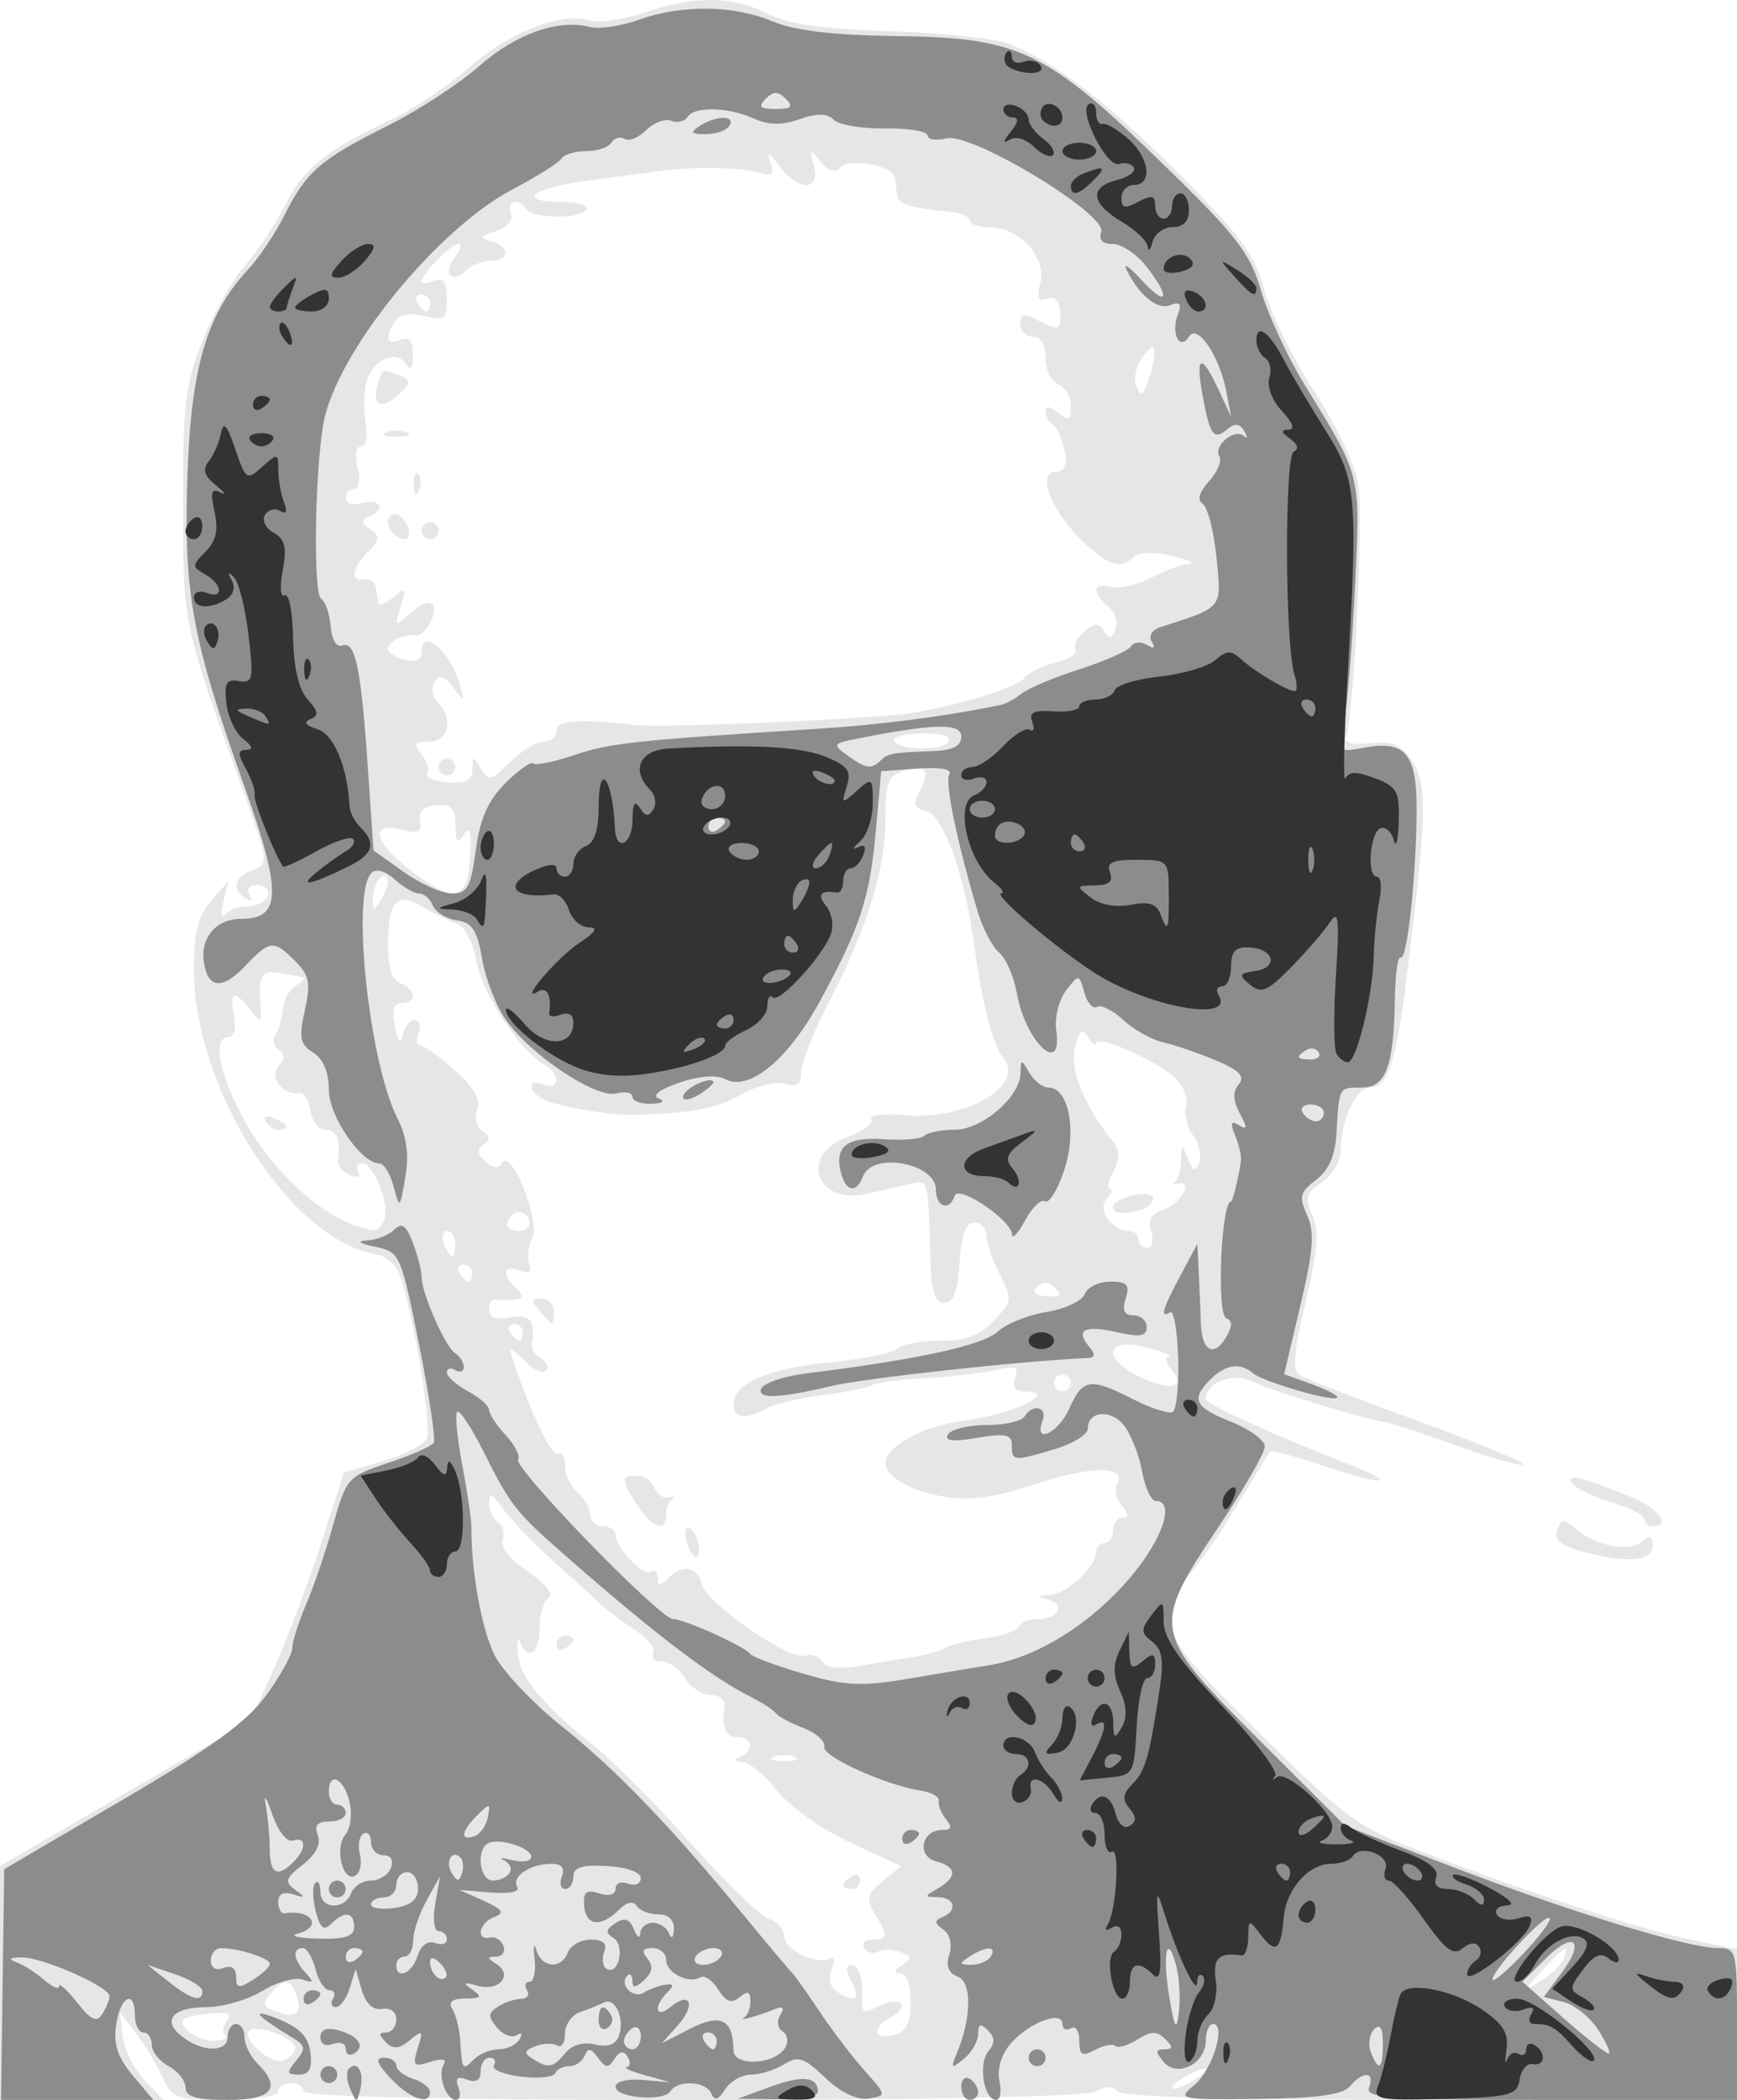
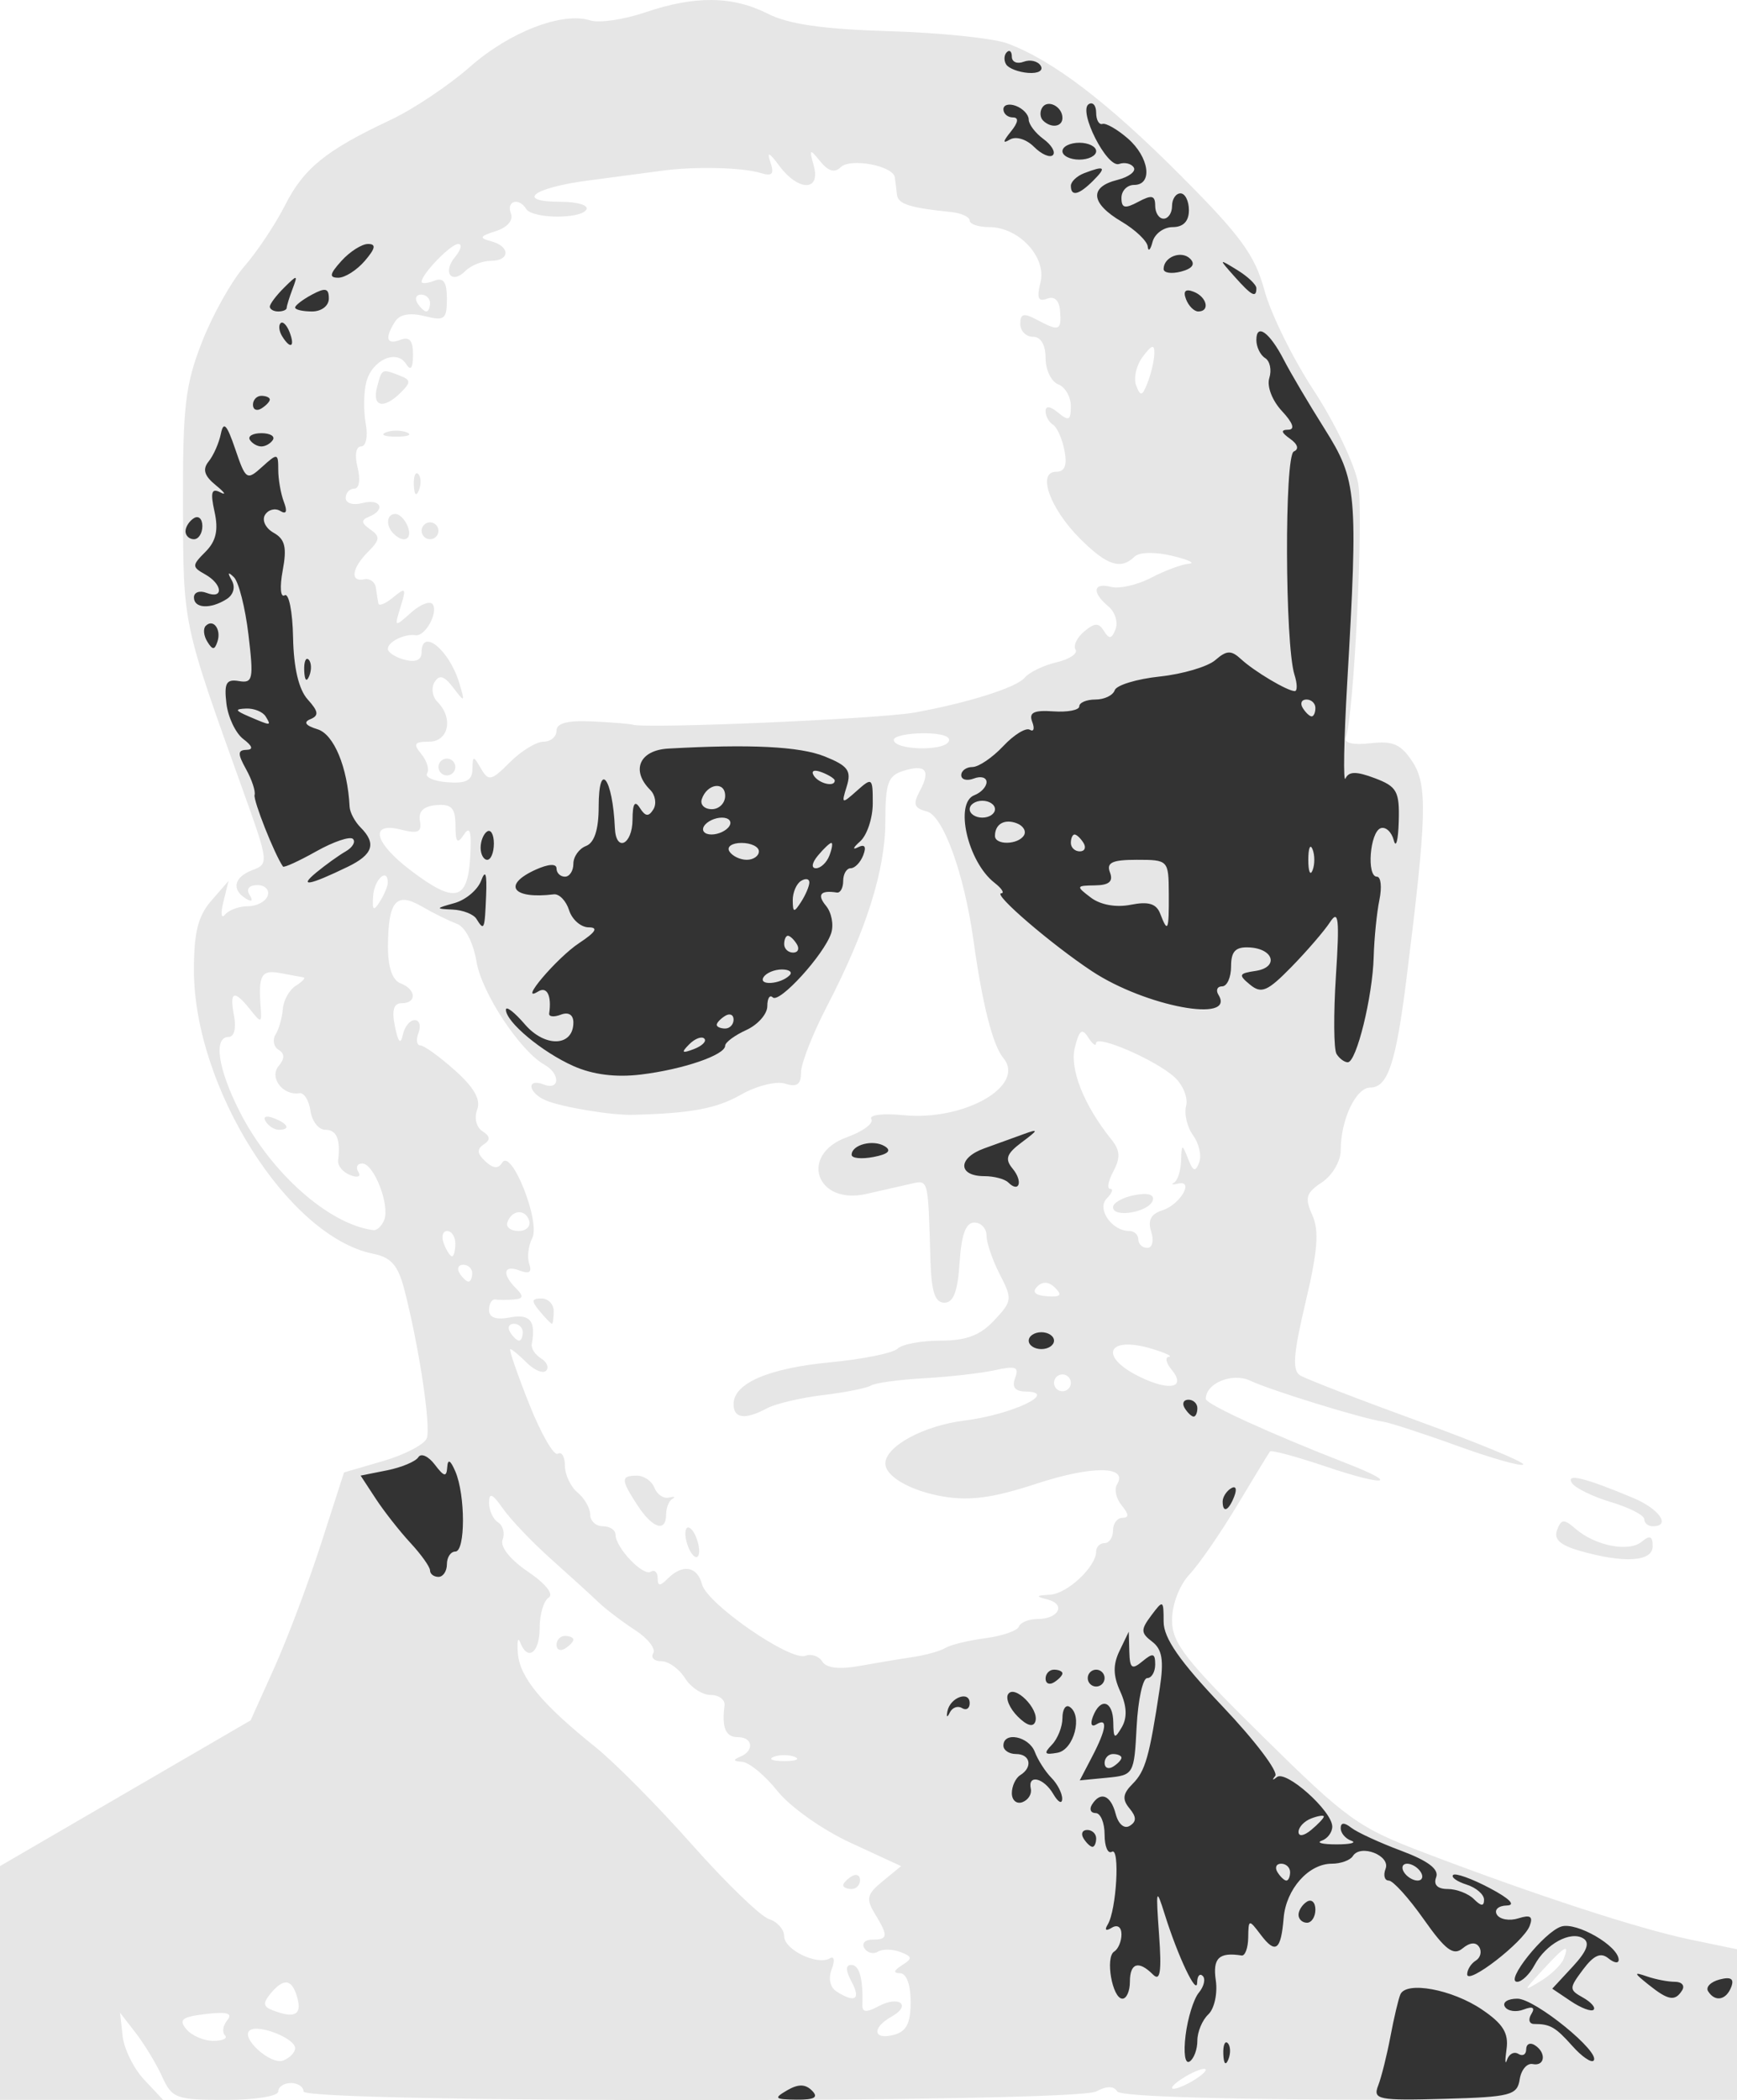
<svg xmlns="http://www.w3.org/2000/svg" xmlns:ns1="http://www.inkscape.org/namespaces/inkscape" xmlns:ns2="http://sodipodi.sourceforge.net/DTD/sodipodi-0.dtd" width="639.318" height="772.604" id="svg2" version="1.1" ns1:version="0.47 r22583" ns2:docname="hunter thompson.svg">
  <defs id="defs4">
    <ns1:perspective ns2:type="inkscape:persp3d" ns1:vp_x="0 : 526.18109 : 1" ns1:vp_y="0 : 1000 : 0" ns1:vp_z="744.09448 : 526.18109 : 1" ns1:persp3d-origin="372.04724 : 350.78739 : 1" id="perspective10" />
    <ns1:perspective id="perspective2914" ns1:persp3d-origin="0.5 : 0.33333333 : 1" ns1:vp_z="1 : 0.5 : 1" ns1:vp_y="0 : 1000 : 0" ns1:vp_x="0 : 0.5 : 1" ns2:type="inkscape:persp3d" />
    <ns1:perspective id="perspective3008" ns1:persp3d-origin="0.5 : 0.33333333 : 1" ns1:vp_z="1 : 0.5 : 1" ns1:vp_y="0 : 1000 : 0" ns1:vp_x="0 : 0.5 : 1" ns2:type="inkscape:persp3d" />
  </defs>
  <ns2:namedview id="base" pagecolor="#ffffff" bordercolor="#666666" borderopacity="1.0" ns1:pageopacity="0.0" ns1:pageshadow="2" ns1:zoom="0.35" ns1:cx="-10.039873" ns1:cy="226.87441" ns1:document-units="px" ns1:current-layer="layer1" showgrid="false" ns1:window-width="1024" ns1:window-height="717" ns1:window-x="0" ns1:window-y="24" ns1:window-maximized="1" />
  <g ns1:label="Capa 1" ns1:groupmode="layer" id="layer1" transform="translate(-44.26,-87.822)">
    <g id="g3014" transform="translate(791.429,-54.286)">
      <path style="fill:#e6e6e6;fill-opacity:1" d="m -747.169,871.619 0,-43.008 46.122,-26.807 46.122,-26.807 8.74,-19.41 c 4.807,-10.676 12.542,-31.196 17.189,-45.601 l 8.449,-26.19 14.426,-4.207 c 7.935,-2.314 15.147,-6.084 16.027,-8.378 1.62,-4.222 -2.927,-34.268 -8.309,-54.91 -2.281,-8.746 -4.833,-11.635 -11.453,-12.965 -31.238,-6.277 -65.933,-61.187 -65.933,-104.349 0,-13.868 1.506,-19.892 6.371,-25.487 l 6.371,-7.327 -1.919,7.759 c -1.055,4.267 -0.78,6.362 0.612,4.655 1.392,-1.707 5.208,-3.103 8.479,-3.103 3.272,0 6.53,-1.746 7.241,-3.879 0.711,-2.134 -1.001,-3.879 -3.804,-3.879 -3.062,0 -4.213,1.43 -2.883,3.583 1.372,2.22 0.851,2.741 -1.369,1.369 -5.419,-3.349 -4.305,-7.988 2.525,-10.515 5.929,-2.193 5.831,-3.032 -3.346,-28.607 -22.615,-63.024 -22.188,-61.009 -22.312,-105.487 -0.101,-36.356 0.816,-44.291 6.932,-59.996 3.877,-9.955 10.907,-22.524 15.623,-27.931 4.716,-5.408 11.475,-15.554 15.021,-22.548 6.903,-13.618 15.102,-20.238 38.904,-31.416 8.267,-3.882 21.381,-12.648 29.141,-19.478 14.614,-12.864 34.009,-20.339 44.298,-17.073 3.258,1.034 12.316,-0.29 20.129,-2.943 18.444,-6.262 32.231,-6.102 45.322,0.524 7.578,3.836 20.21,5.639 44.702,6.381 18.776,0.569 38.328,2.604 43.449,4.523 16.722,6.266 36.772,21.562 63.791,48.668 22.079,22.149 27.254,29.247 30.733,42.152 2.301,8.535 10.473,25.111 18.16,36.836 7.687,11.725 15.034,27.088 16.327,34.138 2.078,11.33 -1.517,85.243 -4.554,93.622 -0.705,1.946 2.876,2.743 9.072,2.02 8.298,-0.969 11.231,0.322 15.486,6.816 5.586,8.525 5.275,19.888 -2.174,79.502 -3.912,31.309 -6.912,40.345 -13.391,40.345 -5.285,0 -10.862,11.86 -10.862,23.1 0,3.978 -3.08,9.223 -6.909,11.765 -5.879,3.904 -6.407,5.694 -3.546,12.017 2.579,5.698 2.005,13.164 -2.463,32.036 -4.534,19.151 -4.977,25.131 -1.997,26.973 2.106,1.301 21.755,8.896 43.664,16.877 21.91,7.981 39.205,15.142 38.434,15.913 -0.771,0.771 -11.664,-2.313 -24.206,-6.854 -12.542,-4.541 -24.899,-8.563 -27.46,-8.938 -7.603,-1.115 -41.348,-11.524 -48.774,-15.045 -6.579,-3.119 -16.399,0.878 -16.399,6.675 0,1.939 23.507,12.689 52.112,23.831 19.902,7.752 13.889,8.435 -8.298,0.942 -10.633,-3.591 -19.72,-6.025 -20.193,-5.41 -0.473,0.616 -5.883,9.499 -12.023,19.74 -6.14,10.242 -14.054,21.705 -17.587,25.474 -3.728,3.977 -6.424,11.017 -6.424,16.776 0,8.507 4.76,14.614 33.362,42.803 31.176,30.725 35.091,33.537 59.742,42.916 41.128,15.648 78.723,27.909 97.582,31.823 l 17.247,3.581 0,27.711 0,27.711 -113.094,0 c -72.252,0 -113.789,-1.124 -115.017,-3.112 -1.286,-2.08 -3.851,-2.08 -7.738,0 -7.951,4.255 -291.743,4.263 -291.743,0.008 0,-1.707 -2.095,-3.103 -4.655,-3.103 -2.56,0 -4.655,1.397 -4.655,3.103 0,1.738 -8.541,3.103 -19.415,3.103 -18.168,0 -19.665,-0.548 -23.306,-8.535 -2.14,-4.694 -6.504,-11.911 -9.698,-16.038 l -5.808,-7.504 0.944,8.602 c 0.519,4.731 4.088,11.949 7.93,16.038 l 6.986,7.436 -30.024,0 -30.024,0 0,-43.008 z m 443.799,31.927 c 0,-0.853 -2.793,-0.057 -6.207,1.77 -3.414,1.827 -6.207,4.02 -6.207,4.874 0,0.853 2.793,0.057 6.207,-1.77 3.414,-1.827 6.207,-4.02 6.207,-4.874 z m -335.177,-7.972 c 0,-3.5 -12.976,-8.735 -16.495,-6.654 -4.113,2.431 7.366,13.029 12.132,11.2 2.4,-0.921 4.364,-2.967 4.364,-4.546 z m -25.835,-4.714 c -1.123,-1.123 -0.726,-3.628 0.883,-5.566 2.115,-2.548 -0.066,-3.175 -7.875,-2.263 -8.795,1.027 -10.137,2.06 -7.227,5.566 1.965,2.368 6.428,4.305 9.917,4.305 3.489,0 5.425,-0.919 4.302,-2.042 z m 252.39,-12.286 c 0,-6.306 -1.55,-10.519 -3.879,-10.548 -2.625,-0.032 -2.403,-0.981 0.689,-2.937 3.932,-2.486 3.844,-3.167 -0.627,-4.883 -2.858,-1.097 -6.562,-1.149 -8.233,-0.116 -1.671,1.033 -3.915,0.458 -4.987,-1.277 -1.072,-1.735 0.228,-3.154 2.889,-3.154 5.851,0 5.982,-1.311 0.959,-9.555 -3.334,-5.472 -2.927,-7.148 2.894,-11.924 l 6.773,-5.557 -18.572,-8.574 c -10.401,-4.802 -22.256,-13.192 -26.946,-19.069 -4.606,-5.772 -10.469,-10.605 -13.029,-10.74 -3.183,-0.168 -3.428,-0.74 -0.776,-1.81 5.404,-2.18 4.861,-7.255 -0.776,-7.255 -4.49,0 -5.947,-3.471 -4.887,-11.638 0.277,-2.134 -2.015,-3.879 -5.093,-3.879 -3.078,0 -7.341,-2.793 -9.473,-6.207 -2.132,-3.414 -6.042,-6.207 -8.688,-6.207 -2.647,0 -3.987,-1.335 -2.978,-2.967 1.009,-1.632 -2.028,-5.473 -6.748,-8.535 -4.72,-3.062 -10.768,-7.662 -13.439,-10.223 -2.671,-2.56 -10.502,-9.688 -17.402,-15.838 -6.9,-6.151 -14.863,-14.492 -17.695,-18.536 -3.925,-5.604 -5.15,-6.125 -5.15,-2.19 0,2.839 1.492,6.085 3.315,7.211 1.823,1.127 2.572,3.986 1.663,6.354 -0.993,2.588 2.731,7.284 9.335,11.771 6.448,4.381 9.607,8.319 7.647,9.53 -1.837,1.135 -3.34,6.171 -3.34,11.191 0,9.204 -4.416,12.429 -7.186,5.248 -0.823,-2.134 -1.193,-0.251 -0.822,4.183 0.738,8.819 8.867,18.606 28.587,34.417 7.051,5.654 23.033,21.793 35.515,35.864 12.482,14.072 25.217,26.386 28.3,27.365 3.084,0.979 5.606,3.825 5.606,6.325 0,4.957 12.22,10.861 16.821,8.128 1.61,-0.956 1.902,0.787 0.671,3.996 -1.307,3.405 -0.583,6.708 1.8,8.22 6.801,4.315 9.001,2.891 5.536,-3.584 -2.252,-4.208 -2.287,-6.207 -0.109,-6.207 2.958,0 4.386,5.156 4.06,14.659 -0.097,2.819 1.445,2.954 5.984,0.524 7.591,-4.062 12.235,-0.347 4.781,3.825 -7.382,4.131 -6.834,8.716 0.802,6.719 4.664,-1.22 6.207,-4.233 6.207,-12.123 z m -24.828,-42.904 c 0,-0.753 1.397,-2.232 3.103,-3.287 1.707,-1.055 3.103,-0.439 3.103,1.369 0,1.808 -1.397,3.287 -3.103,3.287 -1.707,0 -3.103,-0.616 -3.103,-1.369 z m -105.519,-88.449 c 0,-1.808 1.397,-3.287 3.103,-3.287 1.707,0 3.103,0.616 3.103,1.369 0,0.753 -1.397,2.232 -3.103,3.287 -1.707,1.055 -3.103,0.439 -3.103,-1.369 z m -95.309,130.163 c -1.909,-7.301 -4.966,-7.87 -9.959,-1.854 -2.774,3.343 -2.683,4.727 0.396,5.962 8.209,3.294 11.167,2.023 9.563,-4.108 z m 466.018,-14.675 c 2.222,-5.791 0.565,-4.898 -7.836,4.221 -7.176,7.789 -7.203,7.971 -0.601,3.946 3.808,-2.321 7.604,-5.996 8.437,-8.167 z m -283.036,-74.278 c -2.134,-0.861 -5.625,-0.861 -7.759,0 -2.134,0.861 -0.388,1.565 3.879,1.565 4.267,0 6.013,-0.704 3.879,-1.565 z m 43.522,-36.728 c 4.734,-0.707 10.118,-2.219 11.965,-3.36 1.847,-1.141 8.448,-2.746 14.669,-3.566 6.221,-0.82 11.777,-2.742 12.346,-4.27 0.569,-1.528 3.629,-2.779 6.8,-2.779 7.785,0 10.672,-5.382 3.842,-7.164 -4.594,-1.198 -4.462,-1.484 0.824,-1.787 6.381,-0.365 16.983,-10.299 16.983,-15.913 0,-1.687 1.397,-3.068 3.103,-3.068 1.707,0 3.103,-2.095 3.103,-4.655 0,-2.56 1.568,-4.655 3.483,-4.655 2.453,0 2.374,-1.336 -0.267,-4.519 -2.063,-2.486 -2.844,-5.987 -1.735,-7.781 4.229,-6.843 -9.171,-6.967 -29.588,-0.273 -15.937,5.225 -24.529,6.409 -34.405,4.74 -11.853,-2.003 -21.283,-7.372 -21.283,-12.118 0,-6.328 13.994,-13.938 29.102,-15.826 17.482,-2.184 34.969,-10.464 22.549,-10.677 -3.959,-0.068 -5.174,-1.633 -3.882,-5 1.549,-4.036 0.243,-4.542 -7.394,-2.864 -5.101,1.12 -16.828,2.457 -26.059,2.97 -9.231,0.513 -18.054,1.718 -19.607,2.677 -1.553,0.96 -9.506,2.547 -17.674,3.527 -8.168,0.98 -17.423,3.159 -20.567,4.842 -8.081,4.325 -12.331,3.799 -12.331,-1.524 0,-7.67 12.845,-13.21 35.69,-15.391 11.948,-1.141 23.051,-3.398 24.673,-5.016 1.622,-1.618 8.71,-2.941 15.752,-2.941 9.5,0 14.608,-1.921 19.795,-7.442 6.644,-7.073 6.748,-7.912 2.093,-16.915 -2.694,-5.21 -4.899,-11.637 -4.899,-14.282 0,-2.645 -2.018,-4.809 -4.485,-4.809 -3.149,0 -4.767,4.392 -5.431,14.742 -0.681,10.614 -2.249,14.742 -5.601,14.742 -3.455,0 -4.776,-4.001 -5.124,-15.517 -0.943,-31.224 -0.514,-29.733 -8.066,-28.025 -3.841,0.869 -10.831,2.457 -15.535,3.529 -18.493,4.216 -24.872,-14.453 -7.13,-20.868 5.883,-2.127 9.922,-5.122 8.975,-6.654 -0.962,-1.556 4.251,-2.197 11.803,-1.451 22.451,2.217 45.239,-10.848 36.754,-21.071 -3.889,-4.685 -7.685,-19.676 -10.989,-43.392 -3.401,-24.412 -11.123,-45.695 -17.151,-47.272 -4.726,-1.236 -5.194,-2.655 -2.522,-7.648 4.067,-7.599 2.076,-9.883 -6.299,-7.225 -5.447,1.729 -6.441,4.572 -6.441,18.418 0,18.037 -7.021,40.274 -21.537,68.215 -5.224,10.055 -9.498,20.973 -9.498,24.261 0,4.449 -1.5,5.503 -5.861,4.119 -3.258,-1.034 -10.495,0.777 -16.293,4.076 -8.994,5.118 -18.35,6.851 -39.915,7.393 -7.752,0.195 -26.036,-2.846 -31.811,-5.29 -6.604,-2.795 -7.343,-8.38 -0.776,-5.86 5.91,2.268 6.134,-3.941 0.261,-7.258 -9.061,-5.118 -23.1,-26.395 -25.056,-37.974 -1.192,-7.054 -4.176,-12.79 -7.238,-13.909 -2.865,-1.048 -8.66,-3.911 -12.877,-6.363 -9.461,-5.5 -12.39,-2.034 -12.458,14.74 -0.031,7.602 1.592,12.365 4.608,13.522 5.812,2.23 6.112,7.329 0.43,7.329 -2.963,0 -3.704,2.55 -2.482,8.535 1.205,5.899 2.101,6.858 2.901,3.103 0.637,-2.987 2.601,-5.431 4.366,-5.431 1.764,0 2.404,2.095 1.422,4.655 -0.983,2.56 -0.685,4.655 0.661,4.655 1.346,0 7.064,4.122 12.706,9.16 7.119,6.356 9.633,10.792 8.213,14.493 -1.157,3.015 -0.314,6.454 1.938,7.91 2.912,1.883 3.033,3.202 0.449,4.903 -2.58,1.698 -2.414,3.368 0.612,6.176 2.91,2.7 4.769,2.844 6.229,0.481 3.335,-5.396 14.135,21.73 11.047,27.747 -1.458,2.841 -1.951,7.134 -1.095,9.54 1.076,3.026 -0.01,3.773 -3.523,2.425 -5.952,-2.284 -6.677,1.223 -1.355,6.546 2.897,2.897 2.724,3.806 -0.776,4.092 -2.475,0.202 -5.547,0.202 -6.828,0 -1.28,-0.202 -2.328,1.534 -2.328,3.857 0,2.833 2.556,3.736 7.759,2.742 7.333,-1.402 9.56,1.343 7.962,9.818 -0.292,1.55 1.248,3.919 3.422,5.262 2.174,1.344 3.013,3.384 1.863,4.533 -1.149,1.149 -4.351,-0.171 -7.115,-2.935 -2.764,-2.764 -5.499,-5.025 -6.078,-5.025 -0.579,0 2.528,9.027 6.906,20.061 4.378,11.033 9.141,19.33 10.585,18.438 1.444,-0.893 2.626,1.082 2.626,4.387 0,3.306 2.095,7.749 4.655,9.874 2.56,2.125 4.655,5.787 4.655,8.139 0,2.351 2.095,4.275 4.655,4.275 2.56,0 4.655,1.381 4.655,3.068 0,4.769 10.114,15.422 12.968,13.659 1.402,-0.867 2.55,0.182 2.55,2.331 0,3.039 0.828,3.08 3.724,0.183 5.463,-5.463 10.854,-4.546 12.604,2.145 1.882,7.195 32.555,28.371 38.044,26.264 2.181,-0.837 4.983,0.124 6.226,2.135 1.464,2.369 6.22,2.945 13.504,1.635 6.184,-1.112 15.117,-2.601 19.851,-3.307 z m -82.781,-40.665 c -1.105,-2.878 -1.31,-5.932 -0.456,-6.785 0.853,-0.853 2.455,0.803 3.56,3.682 1.105,2.878 1.31,5.932 0.456,6.785 -0.853,0.853 -2.455,-0.803 -3.56,-3.682 z m -18.574,-15.098 c -6.213,-9.482 -6.248,-10.971 -0.26,-10.971 2.614,0 5.523,2.007 6.464,4.459 0.941,2.453 3.341,4.078 5.334,3.612 1.992,-0.466 2.575,-0.261 1.295,0.455 -1.28,0.716 -2.328,3.28 -2.328,5.698 0,6.761 -4.948,5.229 -10.505,-3.253 z m -36.047,-71.489 c -3.133,-3.775 -3.01,-4.655 0.654,-4.655 2.485,0 4.518,2.095 4.518,4.655 0,2.56 -0.295,4.655 -0.654,4.655 -0.36,0 -2.393,-2.095 -4.518,-4.655 z m 195.52,26.38 c 0,-1.707 -1.397,-3.103 -3.103,-3.103 -1.707,0 -3.103,1.397 -3.103,3.103 0,1.707 1.397,3.103 3.103,3.103 1.707,0 3.103,-1.397 3.103,-3.103 z m 37.013,-4.932 c -1.999,-2.408 -2.416,-4.499 -0.927,-4.646 1.489,-0.147 -1.362,-1.484 -6.337,-2.971 -16.451,-4.92 -19.677,2.929 -4.271,10.391 11.104,5.378 17.102,3.935 11.534,-2.773 z M -554.753,632.21 c 0,-1.707 -1.479,-3.103 -3.287,-3.103 -1.808,0 -2.424,1.397 -1.369,3.103 1.055,1.707 2.534,3.103 3.287,3.103 0.753,0 1.369,-1.397 1.369,-3.103 z m 195.982,-16.296 c -2.349,-2.349 -4.613,-2.519 -6.633,-0.5 -2.02,2.02 -0.802,3.237 3.566,3.566 4.995,0.376 5.752,-0.381 3.067,-3.067 z m -214.603,-5.428 c 0,-1.707 -1.479,-3.103 -3.287,-3.103 -1.808,0 -2.424,1.397 -1.369,3.103 1.055,1.707 2.534,3.103 3.287,3.103 0.753,0 1.369,-1.397 1.369,-3.103 z m -6.207,-10.862 c 0,-2.56 -1.353,-4.655 -3.006,-4.655 -1.653,0 -2.202,2.095 -1.22,4.655 0.983,2.56 2.335,4.655 3.006,4.655 0.671,0 1.22,-2.095 1.22,-4.655 z m 256.117,-4.405 c -1.334,-4.203 -0.109,-6.522 4.159,-7.877 6.535,-2.074 11.874,-11.264 5.689,-9.793 -2.047,0.487 -2.674,0.299 -1.394,-0.417 1.28,-0.716 2.426,-4.328 2.546,-8.026 0.203,-6.27 0.376,-6.32 2.561,-0.744 1.859,4.746 2.704,5.04 4.092,1.422 0.962,-2.507 -0.043,-7.009 -2.233,-10.004 -2.19,-2.995 -3.345,-7.879 -2.567,-10.854 0.778,-2.975 -1.167,-7.745 -4.321,-10.6 -7.001,-6.336 -28.766,-15.736 -28.832,-12.452 -0.025,1.303 -1.327,0.347 -2.89,-2.124 -2.236,-3.534 -3.281,-2.747 -4.896,3.688 -1.994,7.946 3.292,21.247 13.478,33.91 3.177,3.949 3.343,6.702 0.701,11.638 -1.903,3.556 -2.433,6.465 -1.178,6.465 1.255,0 0.696,1.586 -1.243,3.525 -3.816,3.816 1.821,11.993 8.269,11.993 1.829,0 3.325,1.397 3.325,3.103 0,1.707 1.491,3.103 3.313,3.103 1.854,0 2.48,-2.623 1.422,-5.957 z m -14.045,-8.983 c 0,-1.627 3.547,-3.636 7.882,-4.464 4.974,-0.951 7.46,-0.226 6.74,1.966 -1.417,4.308 -14.621,6.564 -14.621,2.498 z m -268.228,4.613 c 2.106,-5.488 -3.84,-20.708 -8.089,-20.708 -1.85,0 -2.51,1.381 -1.467,3.068 1.092,1.767 -0.17,2.275 -2.975,1.199 -2.679,-1.028 -4.681,-3.456 -4.449,-5.396 0.935,-7.804 -0.53,-11.285 -4.752,-11.285 -2.442,0 -4.886,-3.142 -5.431,-6.983 -0.545,-3.841 -2.388,-6.752 -4.095,-6.471 -6.013,0.992 -11.165,-5.718 -7.646,-9.958 2.322,-2.798 2.318,-4.569 -0.012,-6.01 -1.818,-1.123 -2.301,-3.667 -1.073,-5.653 1.227,-1.986 2.423,-6.207 2.656,-9.381 0.234,-3.174 2.395,-7.018 4.802,-8.542 2.407,-1.524 3.679,-2.896 2.825,-3.049 -0.853,-0.153 -4.694,-0.864 -8.535,-1.58 -7.029,-1.31 -8.122,0.595 -7.245,12.625 0.425,5.827 0.188,5.875 -3.864,0.776 -5.949,-7.485 -7.689,-6.803 -5.944,2.328 0.866,4.529 0.041,7.759 -1.982,7.759 -5.666,0 -3.967,11.631 3.996,27.344 11.453,22.602 32.905,41.639 49.275,43.727 1.334,0.17 3.136,-1.545 4.006,-3.811 z m -43.651,-36.19 c -1.087,-1.759 0.158,-2.28 2.92,-1.22 5.377,2.063 6.36,4.288 1.896,4.288 -1.606,0 -3.774,-1.381 -4.816,-3.068 z m 96.962,36.43 c -1.464,-4.394 -6.455,-3.911 -8.017,0.776 -0.569,1.707 1.293,3.103 4.138,3.103 2.845,0 4.591,-1.746 3.879,-3.879 z M -604.456,466.949 c 0.12,-5.858 -4.898,-1.538 -5.362,4.616 -0.411,5.457 0.102,5.955 2.396,2.328 1.605,-2.539 2.94,-5.664 2.966,-6.944 z m 30.335,-9.315 c 0.586,-9.594 -0.035,-11.917 -2.28,-8.53 -2.452,3.7 -3.094,3.011 -3.132,-3.361 -0.038,-6.401 -1.454,-7.901 -7.03,-7.444 -4.683,0.384 -6.675,2.29 -6.048,5.787 0.745,4.16 -0.668,4.813 -6.983,3.228 -11.746,-2.948 -9.916,4.757 3.558,14.979 16.211,12.3 20.943,11.294 21.916,-4.66 z m 0.841,-32.533 c 0.087,-5.079 0.319,-5.096 3.152,-0.239 2.772,4.753 3.764,4.535 10.627,-2.328 4.163,-4.163 9.728,-7.569 12.366,-7.569 2.638,0 4.796,-1.822 4.796,-4.048 0,-2.793 4.088,-3.85 13.19,-3.41 7.254,0.351 13.888,0.882 14.742,1.18 4.624,1.616 90.892,-2.091 103.967,-4.467 19.549,-3.553 37.362,-9.177 40.345,-12.737 1.707,-2.037 7.001,-4.611 11.765,-5.719 4.764,-1.108 7.921,-3.212 7.017,-4.676 -0.904,-1.463 0.541,-4.475 3.213,-6.692 3.914,-3.248 5.331,-3.266 7.293,-0.091 1.89,3.058 2.838,2.891 4.234,-0.749 0.99,-2.579 -0.213,-6.358 -2.672,-8.399 -6.155,-5.109 -5.609,-8.874 1.036,-7.136 3.029,0.792 9.663,-0.727 14.742,-3.375 5.079,-2.648 11.329,-4.967 13.89,-5.152 2.56,-0.185 -0.233,-1.497 -6.207,-2.916 -6.356,-1.509 -12.085,-1.378 -13.811,0.318 -5.041,4.953 -10.189,3.248 -20.09,-6.653 -11.067,-11.067 -15.886,-24.588 -8.763,-24.588 3.199,0 4.116,-2.331 3.069,-7.805 -0.821,-4.293 -2.722,-8.565 -4.225,-9.494 -1.503,-0.929 -2.733,-3.174 -2.733,-4.989 0,-2.081 1.72,-1.873 4.655,0.563 3.876,3.217 4.655,2.817 4.655,-2.391 0,-3.44 -2.095,-7.059 -4.655,-8.041 -2.56,-0.983 -4.655,-5.322 -4.655,-9.643 0,-4.914 -1.743,-7.856 -4.655,-7.856 -2.56,0 -4.655,-2.144 -4.655,-4.764 0,-3.749 1.28,-4.08 6.003,-1.552 8.292,4.438 9.197,4.117 8.655,-3.071 -0.302,-4.004 -2.046,-5.68 -4.808,-4.62 -3.265,1.253 -3.861,-0.225 -2.414,-5.988 2.327,-9.273 -7.951,-20.35 -18.884,-20.35 -3.945,0 -7.174,-1.092 -7.174,-2.427 0,-1.335 -3.142,-2.745 -6.983,-3.133 -15.047,-1.523 -19.412,-2.929 -19.785,-6.374 -0.213,-1.971 -0.563,-4.829 -0.776,-6.351 -0.605,-4.312 -16.431,-7.26 -19.97,-3.72 -2.154,2.154 -4.544,1.464 -7.471,-2.156 -3.922,-4.852 -4.133,-4.705 -2.382,1.66 2.583,9.385 -5.662,9.385 -12.668,0 -3.819,-5.115 -4.701,-5.476 -3.299,-1.349 1.469,4.323 0.655,5.248 -3.498,3.975 -6.851,-2.1 -24.357,-2.513 -36.446,-0.861 -5.121,0.7 -17.359,2.324 -27.197,3.608 -20.331,2.654 -26.965,7.816 -10.045,7.816 6.176,0 10.424,1.302 9.44,2.894 -2.203,3.564 -19.912,3.351 -22.147,-0.266 -2.673,-4.325 -7.4,-2.968 -5.64,1.619 0.981,2.557 -1.219,5.158 -5.529,6.536 -5.996,1.917 -6.276,2.524 -1.727,3.739 7.123,1.902 7.008,7.202 -0.155,7.202 -3.072,0 -7.239,1.653 -9.259,3.672 -5.177,5.177 -8.599,0.587 -3.838,-5.149 2.159,-2.602 2.669,-4.73 1.132,-4.73 -2.729,0 -13.484,11.089 -13.484,13.904 0,0.78 2.095,0.615 4.655,-0.368 3.434,-1.318 4.655,0.425 4.655,6.641 0,7.571 -0.838,8.217 -8.24,6.359 -5.356,-1.344 -9.141,-0.647 -10.815,1.991 -3.92,6.181 -3.173,8.713 1.986,6.733 3.333,-1.279 4.642,0.292 4.608,5.529 -0.032,4.969 -0.858,6.037 -2.576,3.33 -3.532,-5.567 -12.603,-1.361 -14.649,6.792 -0.936,3.728 -1.016,10.557 -0.179,15.175 0.858,4.729 0.11,8.397 -1.712,8.397 -1.9,0 -2.431,3.2 -1.287,7.759 1.123,4.474 0.608,7.759 -1.215,7.759 -1.739,0 -3.163,1.559 -3.163,3.465 0,1.938 2.737,2.75 6.207,1.842 6.726,-1.759 8.678,2.483 2.328,5.06 -2.976,1.207 -2.858,2.287 0.503,4.632 3.719,2.595 3.602,3.839 -0.776,8.217 -6.034,6.034 -6.765,11.256 -1.42,10.146 2.056,-0.427 3.976,0.97 4.267,3.103 0.291,2.134 0.704,4.749 0.917,5.811 0.213,1.062 2.684,0.026 5.491,-2.303 4.57,-3.793 4.851,-3.427 2.691,3.499 -2.366,7.587 -2.291,7.627 3.899,2.101 3.471,-3.098 7.056,-4.428 7.966,-2.955 1.978,3.2 -2.885,11.853 -6.357,11.311 -4.001,-0.624 -10.2,2.418 -10.2,5.006 0,1.325 2.793,3.14 6.207,4.033 4.034,1.055 6.207,0.095 6.207,-2.742 0,-9.217 10.223,-0.894 13.877,11.297 2.151,7.175 2.023,7.274 -2.22,1.713 -3.346,-4.386 -5.113,-4.914 -6.878,-2.057 -1.307,2.114 -0.822,5.398 1.078,7.298 5.945,5.945 4.086,14.626 -3.133,14.626 -5.415,0 -5.92,0.804 -2.836,4.519 2.063,2.486 3.029,5.687 2.146,7.115 -0.882,1.428 2.489,2.908 7.492,3.289 6.858,0.523 9.119,-0.655 9.19,-4.787 z m -12.508,-0.825 c 0,-1.707 1.397,-3.103 3.103,-3.103 1.707,0 3.103,1.397 3.103,3.103 0,1.707 -1.397,3.103 -3.103,3.103 -1.707,0 -3.103,-1.397 -3.103,-3.103 z m -16.552,-85.863 c -2.966,-2.966 -2.551,-7.241 0.702,-7.241 1.524,0 3.575,2.095 4.558,4.655 1.815,4.731 -1.491,6.356 -5.26,2.586 z m 10.345,-1.034 c 0,-1.707 1.397,-3.103 3.103,-3.103 1.707,0 3.103,1.397 3.103,3.103 0,1.707 -1.397,3.103 -3.103,3.103 -1.707,0 -3.103,-1.397 -3.103,-3.103 z m -2.858,-16.811 c -0.135,-3.272 0.599,-5.105 1.63,-4.073 1.031,1.031 1.142,3.708 0.245,5.948 -0.991,2.476 -1.726,1.74 -1.875,-1.875 z m -10.331,-19.383 c 2.134,-0.861 5.625,-0.861 7.759,0 2.134,0.861 0.388,1.565 -3.879,1.565 -4.267,0 -6.013,-0.704 -3.879,-1.565 z m -3.227,-16.566 c 1.822,-6.967 1.692,-6.899 8.324,-4.354 4.144,1.59 4.212,2.471 0.475,6.207 -6.279,6.279 -10.684,5.352 -8.8,-1.853 z m 210.364,130.38 c 1.168,-1.89 -2.454,-3.137 -9.106,-3.137 -6.075,0 -11.045,1.1 -11.045,2.443 0,3.683 17.923,4.3 20.152,0.694 z M -322.308,272.206 c 0.092,-3.593 -0.872,-3.347 -4.224,1.078 -2.389,3.153 -3.497,7.939 -2.462,10.635 1.601,4.171 2.231,4.011 4.224,-1.078 1.288,-3.289 2.396,-8.075 2.462,-10.635 z m -266.583,-18.621 c 0,-1.707 -1.479,-3.103 -3.287,-3.103 -1.808,0 -2.424,1.397 -1.369,3.103 1.055,1.707 2.534,3.103 3.287,3.103 0.753,0 1.369,-1.397 1.369,-3.103 z m 422.97,458.978 c -7.084,-2.048 -9.442,-4.25 -8.151,-7.613 1.565,-4.078 2.513,-4.13 6.863,-0.38 7.232,6.235 19.567,8.631 24.283,4.717 3.036,-2.52 4.041,-2.102 4.041,1.682 0,5.7 -10.658,6.329 -27.036,1.594 z m 23.932,-11.585 c 0,-1.437 -5.528,-4.268 -12.284,-6.293 -6.756,-2.024 -13.215,-5.188 -14.354,-7.031 -2.259,-3.656 4.639,-1.973 22.488,5.485 9.714,4.059 14.151,10.451 7.253,10.451 -1.707,0 -3.103,-1.176 -3.103,-2.612 z" id="path3020" />
-       <path style="fill:#8c8c8c;fill-opacity:1" d="m -746.207,872.186 0.59,-42.442 43.449,-25.439 c 32.773,-19.189 45.8,-28.667 53.018,-38.575 5.263,-7.224 9.569,-15.038 9.569,-17.363 0,-2.325 2.28,-9.511 5.066,-15.968 2.786,-6.457 7.282,-19.682 9.991,-29.39 4.782,-17.135 5.373,-17.799 20.243,-22.738 8.425,-2.798 15.953,-6.117 16.731,-7.374 0.777,-1.258 -1.65,-17.557 -5.395,-36.221 -6.655,-33.174 -7.017,-33.979 -16.118,-35.902 -6.028,-1.274 -7.068,-2.097 -2.948,-2.335 3.499,-0.202 7.986,-1.991 9.971,-3.976 2.743,-2.743 4.381,-1.577 6.828,4.857 1.77,4.656 3.219,10.3 3.219,12.54 0,6.019 8.725,25.828 12.367,28.079 1.733,1.071 3.151,3.344 3.151,5.051 0,1.707 -1.397,2.24 -3.103,1.185 -1.707,-1.055 -3.103,-0.675 -3.103,0.844 0,1.519 3.491,4.631 7.759,6.915 4.267,2.284 7.759,5.371 7.759,6.861 0,1.49 2.745,5.655 6.1,9.256 3.355,3.601 5.423,7.642 4.596,8.98 -1.862,3.013 52.219,58.697 57.007,58.697 4.147,0 26.299,10.01 28.505,12.881 0.853,1.11 9.705,4.388 19.67,7.283 15.373,4.466 21.252,4.728 38.794,1.727 11.371,-1.945 24.515,-4.14 29.209,-4.877 16.589,-2.606 35.09,-13.601 49.656,-29.509 13.59,-14.843 19.721,-30.953 11.779,-30.953 -1.63,0 -3.92,-5.1 -5.089,-11.333 -1.169,-6.233 -4.231,-13.792 -6.804,-16.797 -4.969,-5.804 -13.076,-4.817 -13.076,1.591 0,2.108 -5.399,5.45 -11.998,7.427 -15.362,4.602 -15.933,4.555 -15.933,-1.333 0,-4.055 -2.268,-4.545 -12.807,-2.764 -9.051,1.529 -12.183,1.154 -10.679,-1.279 1.17,-1.893 7.549,-3.443 14.175,-3.443 6.626,0 12.911,-1.397 13.966,-3.103 3.035,-4.911 8.616,-3.607 6.636,1.552 -3.428,8.933 5.844,4.588 9.935,-4.655 4.851,-10.96 7.624,-11.337 23.576,-3.204 6.588,3.359 13.095,5.416 14.46,4.572 1.365,-0.844 2.241,-9.765 1.947,-19.824 -0.295,-10.059 -1.618,-17.621 -2.941,-16.803 -3.84,2.373 -2.844,-1.188 3.801,-13.586 l 6.207,-11.581 0.52,10.816 c 0.286,5.949 0.635,14.308 0.776,18.575 0.33,10.008 4.839,12.467 9.228,5.032 2.424,-4.106 2.459,-6.193 0.118,-7.056 -3.618,-1.335 -1.901,-42.976 1.772,-42.976 0.661,0 3.427,-11.742 3.655,-15.517 0.103,-1.707 -0.914,-5.777 -2.261,-9.044 -1.814,-4.4 -1.427,-5.309 1.492,-3.505 3.131,1.935 3.195,1.042 0.312,-4.345 -2.534,-4.734 -2.653,-7.956 -0.394,-10.677 2.431,-2.929 0.365,-5.109 -8.319,-8.776 -6.354,-2.683 -15.073,-5.674 -19.374,-6.647 -4.301,-0.973 -10.953,-4.687 -14.782,-8.254 -3.829,-3.567 -8.181,-5.732 -9.672,-4.81 -1.491,0.921 -3.59,-1.451 -4.666,-5.273 -1.941,-6.895 -1.992,-6.901 -6.756,-0.741 -2.646,3.421 -4.257,10.038 -3.59,14.742 2.427,17.111 -11.281,4.178 -14.472,-13.654 -1.115,-6.229 -4.061,-13.014 -6.547,-15.077 -2.486,-2.063 -6.036,-8.837 -7.889,-15.053 -7.634,-25.608 -12.188,-47.692 -10.424,-50.546 1.147,-1.856 -3.372,-2.662 -11.614,-2.07 l -13.492,0.969 -1.942,21.724 c -2.235,24.994 -5.774,35.752 -20.78,63.174 -11.693,21.367 -25.967,33.048 -34.684,28.383 -3.208,-1.717 -9.576,-1.221 -16.975,1.323 -7.173,2.466 -10.139,4.745 -7.523,5.782 2.583,1.024 1.512,1.81 -2.665,1.956 -3.841,0.135 -6.983,-1.021 -6.983,-2.568 0,-1.547 -2.692,-2.109 -5.983,-1.248 -7.347,1.921 -31.33,-13.998 -40.51,-26.889 -3.608,-5.067 -7.574,-15.188 -8.815,-22.493 -1.808,-10.642 -3.666,-13.483 -9.354,-14.298 -3.904,-0.559 -7.86,-3.003 -8.792,-5.431 -0.932,-2.428 -3.18,-4.415 -4.997,-4.415 -1.817,0 -5.89,-2.341 -9.052,-5.203 -3.521,-3.186 -6.854,-4.088 -8.6,-2.328 -7.451,7.513 -0.824,69.776 9.597,90.169 3.433,6.718 4.33,13.408 2.913,21.724 -1.989,11.671 -2.112,11.771 -4.287,3.482 -1.232,-4.694 -3.553,-8.535 -5.159,-8.535 -6.748,0 -18.687,-17.313 -18.687,-27.098 0,-6.476 -2.067,-11.383 -5.771,-13.696 -4.861,-3.036 -5.348,-5.483 -3.091,-15.531 2.25,-10.012 1.681,-12.926 -3.54,-18.147 -7.909,-7.909 -9.293,-7.78 -18.293,1.706 -8.542,9.004 -13.869,8.532 -15.321,-1.357 -1.324,-9.022 4.592,-15.879 13.699,-15.879 14.897,0 15.116,-9.608 1.116,-48.995 -19.242,-54.138 -22.29,-70.787 -20.857,-113.938 1.329,-40.029 7.12,-59.687 22.398,-76.035 3.988,-4.267 10.049,-13.345 13.469,-20.173 7.903,-15.778 13.108,-20.262 37.914,-32.667 11.095,-5.549 26.267,-15.448 33.715,-21.998 13.446,-11.826 29.087,-17.318 40.682,-14.286 3.325,0.87 11.339,-0.307 17.808,-2.615 15.963,-5.695 34.94,-5.489 49.354,0.533 8.257,3.45 22.577,5.135 46.155,5.431 44.604,0.56 54.68,5.396 97.104,46.601 27.52,26.73 32.524,33.169 36.558,47.045 2.571,8.842 9.719,24.305 15.885,34.362 21.235,34.634 20.732,32.602 18.653,75.385 -1.045,21.51 -2.863,43.851 -4.039,49.648 -2.09,10.298 -1.933,10.5 6.841,8.823 15.585,-2.979 19.908,1.84 19.908,22.188 0,23.807 -3.475,56.339 -5.864,54.894 -1.042,-0.63 -1.998,6.042 -2.126,14.826 -0.365,25.198 -3.271,33.041 -12.242,33.041 -8.484,0 -8.285,-0.36 -9.248,16.726 -0.466,8.283 -2.83,13.692 -7.534,17.24 -5.928,4.471 -6.374,6.224 -3.298,12.974 2.829,6.209 2.329,12.984 -2.448,33.152 l -6.003,25.348 10.337,3.738 c 5.686,2.056 9.81,4.265 9.166,4.91 -1.628,1.628 -27.495,-5.934 -31.104,-9.092 -4.489,-3.929 -10.053,-3.102 -15.451,2.297 -7.392,7.392 -6.026,10.231 7.537,15.658 6.828,2.732 12.414,6.821 12.414,9.087 0,2.266 -7.681,15.595 -17.069,29.621 -24.905,37.209 -24.598,38.836 14.775,78.123 l 31.844,31.775 39.037,14.958 c 43.437,16.644 87.174,30.043 98.066,30.043 6.925,0 7.142,0.85 7.142,27.931 l 0,27.931 -68.609,0 c -59.711,0 -68.377,-0.604 -66.822,-4.655 2.245,-5.851 -2.288,-6.074 -7.041,-0.348 -2.561,3.086 -12.134,4.405 -33.742,4.65 -29.147,0.33 -29.944,0.158 -23.56,-5.084 6.654,-5.464 11.9,-22.495 6.928,-22.495 -1.47,0 -2.673,2.744 -2.673,6.098 0,8.541 -10.565,13.835 -15.572,7.803 -3.035,-3.657 -2.976,-4.59 0.295,-4.59 3.239,0 3.302,-0.802 0.303,-3.802 -3,-3 -5.158,-2.955 -10.233,0.215 -3.537,2.209 -7.178,3.271 -8.089,2.359 -0.912,-0.912 -4.267,-0.261 -7.457,1.446 -4.805,2.571 -5.799,1.989 -5.799,-3.396 0,-3.575 -1.397,-5.636 -3.103,-4.581 -1.707,1.055 -3.103,0.345 -3.103,-1.578 0,-5.211 -12.632,-0.337 -19.203,7.409 -3.343,3.941 -4.945,9.384 -3.993,13.565 0.874,3.841 0.33,6.983 -1.211,6.983 -4.518,0 -6.681,-13.266 -2.906,-17.815 2.555,-3.079 2.521,-5.114 -0.13,-7.765 -2.721,-2.721 -3.593,-2.405 -3.593,1.303 0,2.693 -2.356,6.813 -5.236,9.155 -4.664,3.794 -4.952,3.581 -2.631,-1.948 5.487,-13.07 5.651,-26.234 0.352,-28.267 -3.436,-1.318 -4.443,-3.969 -3.107,-8.178 1.179,-3.716 0.278,-7.418 -2.235,-9.179 -3.274,-2.295 -3.348,-3.303 -0.332,-4.526 5.742,-2.33 4.705,-7.25 -1.552,-7.358 -5.172,-0.09 -5.172,-0.245 0,-3.258 7.174,-4.178 6.874,-7.961 -0.789,-9.964 -7.214,-1.887 -5.311,-11.511 2.277,-11.511 3.411,0 3.818,-1.066 1.484,-3.879 -1.771,-2.134 -2.989,-5.137 -2.708,-6.674 0.281,-1.537 -2.477,-3.25 -6.131,-3.808 -13.297,-2.029 -36.785,-12.605 -36.007,-16.212 0.439,-2.036 -3.024,-5.155 -7.696,-6.931 -4.672,-1.776 -9.221,-4.218 -10.109,-5.426 -0.888,-1.208 -5.106,-3.944 -9.374,-6.079 -14.361,-7.187 -35.445,-23.251 -68.054,-51.854 -18.351,-16.096 -20.331,-18.604 -30.093,-38.12 -4.511,-9.018 -8.911,-15.686 -9.779,-14.818 -0.868,0.868 -0.045,9.643 1.829,19.5 1.874,9.857 3.391,20.017 3.372,22.577 -0.122,16.524 3.845,38.355 8.651,47.613 3.093,5.958 14.124,17.609 24.514,25.89 20.043,15.975 39.683,36.339 66.796,69.258 9.138,11.095 17.352,20.871 18.253,21.724 0.901,0.853 5.352,7.138 9.891,13.966 4.539,6.828 11.986,16.604 16.548,21.724 8.249,9.259 8.257,9.316 1.469,10.346 -4.261,0.647 -10.237,-2.232 -15.906,-7.664 -7.78,-7.454 -9.948,-8.158 -15.14,-4.915 -3.333,2.082 -8.803,3.785 -12.155,3.785 -3.352,0 -7.642,2.444 -9.533,5.431 -2.462,3.889 -3.901,4.33 -5.068,1.552 -1.918,-4.563 -12.347,-5.195 -14.997,-0.909 -2.477,4.008 -20.241,2.554 -20.249,-1.657 -0.003,-1.882 4.4,-2.959 10.08,-2.465 l 10.086,0.877 -9.31,-2.599 c -5.121,-1.43 -8.181,-2.764 -6.8,-2.966 1.381,-0.202 1.556,-1.913 0.388,-3.802 -1.48,-2.395 -2.945,-2.161 -4.838,0.776 -2.253,3.494 -3.284,3.418 -6.055,-0.445 -2.515,-3.505 -3.729,-3.697 -4.914,-0.776 -0.866,2.134 -3.436,3.879 -5.712,3.879 -2.276,0 -4.604,1.179 -5.172,2.62 -0.569,1.441 -6.26,1.988 -12.648,1.215 -6.387,-0.773 -10.844,-2.65 -9.903,-4.172 0.941,-1.522 0.231,-2.767 -1.577,-2.767 -1.808,0 -3.287,2.244 -3.287,4.987 0,3.311 -1.681,4.342 -5.001,3.068 -3.578,-1.373 -4.489,-0.585 -3.201,2.771 0.99,2.58 0.597,4.69 -0.874,4.69 -3.704,0 -6.885,-9.185 -4.511,-13.027 1.237,-2.001 -0.574,-2.355 -4.952,-0.965 -6.14,1.949 -6.647,1.389 -4.596,-5.074 2.078,-6.548 1.789,-6.836 -2.929,-2.921 -3.965,3.29 -6.106,3.473 -8.827,0.752 -2.721,-2.721 -2.689,-3.593 0.132,-3.593 2.048,0 3.724,-2.156 3.724,-4.791 0,-2.783 -2.19,-4.409 -5.225,-3.879 -3.33,0.581 -6.044,-1.902 -7.482,-6.847 l -2.258,-7.759 -2.19,6.983 c -1.205,3.841 -3.506,6.983 -5.115,6.983 -1.609,0 -2.062,-1.397 -1.007,-3.103 1.055,-1.707 0.466,-3.103 -1.309,-3.103 -1.775,0 -4.104,-3.491 -5.175,-7.759 -1.071,-4.267 -3.192,-7.759 -4.714,-7.759 -3.939,0 -3.421,4.26 1.112,9.147 3.154,3.399 2.939,3.853 -1.147,2.425 -2.764,-0.966 -9.432,0.924 -14.817,4.198 -5.385,3.275 -14.562,5.954 -20.395,5.954 -12.748,0 -16.831,5.002 -8.954,10.97 7.611,5.766 16.604,5.707 16.604,-0.108 0,-2.56 1.397,-4.655 3.103,-4.655 1.707,0 3.103,2.195 3.103,4.877 0,2.682 2.095,6.972 4.655,9.532 9.171,9.171 5.676,13.522 -10.862,13.522 -11.559,0 -15.517,-1.16 -15.517,-4.546 0,-2.5 -2.793,-6.041 -6.207,-7.868 -3.414,-1.827 -6.207,-5.368 -6.207,-7.868 0,-2.5 -1.397,-4.546 -3.103,-4.546 -1.707,0 -3.103,-2.793 -3.103,-6.207 0,-9.862 -5.358,-7.194 -6.919,3.445 -1.041,7.091 0.586,12.031 6.131,18.621 l 7.547,8.969 -28.021,0 -28.021,0 0.59,-42.442 z m 182.581,23.821 c 2.972,0 6.4,-1.612 7.618,-3.583 1.286,-2.081 0.86,-2.746 -1.017,-1.586 -1.777,1.098 -5.045,-0.189 -7.263,-2.861 -3.328,-4.01 -3.254,-5.349 0.424,-7.677 2.451,-1.551 6.284,-2.841 8.518,-2.867 2.234,-0.026 3.199,-1.444 2.144,-3.151 -1.055,-1.707 -0.633,-3.103 0.938,-3.103 1.571,0 2.402,-3.841 1.846,-8.535 -0.555,-4.694 -0.259,-6.091 0.658,-3.103 2.043,6.651 9.208,7.129 11.645,0.776 0.983,-2.56 4.773,-4.655 8.423,-4.655 4.56,0 6.089,1.426 4.888,4.556 -0.962,2.506 -0.559,5.291 0.895,6.189 4.348,2.687 6.945,-8.478 2.622,-11.273 -3.162,-2.044 -3.024,-3.193 0.67,-5.566 3.387,-2.176 5.229,-1.542 6.765,2.328 1.161,2.925 2.208,3.572 2.328,1.438 0.12,-2.134 2.197,-3.879 4.615,-3.879 2.418,0 5.101,1.746 5.962,3.879 0.935,2.317 1.664,1.693 1.81,-1.552 0.153,-3.391 -2.017,-5.431 -5.779,-5.431 -3.313,0 -6.894,-1.407 -7.957,-3.127 -1.198,-1.939 -3.711,-1.349 -6.612,1.552 -6.559,6.559 -12.139,5.822 -12.704,-1.679 -0.374,-4.963 0.844,-5.939 5.547,-4.446 3.63,1.152 6.026,0.464 6.026,-1.732 0,-2.005 2.095,-2.841 4.655,-1.858 2.571,0.987 4.648,0.093 4.639,-1.996 -0.009,-2.222 -5.132,-4.073 -12.414,-4.487 -9.184,-0.522 -12.398,0.484 -12.398,3.879 0,2.521 -1.353,4.584 -3.006,4.584 -1.653,0 -2.202,-2.095 -1.22,-4.655 1.195,-3.115 -0.12,-4.639 -3.977,-4.608 -7.807,0.064 -14.739,4.783 -12.455,8.479 1.112,1.799 -2.791,2.632 -9.689,2.068 l -11.551,-0.946 8.899,4.015 c 7.016,3.166 7.837,4.422 3.879,5.941 -5.63,2.161 -6.965,8.76 -1.528,7.552 1.92,-0.427 4.132,0.97 4.914,3.103 0.782,2.134 -0.44,3.901 -2.716,3.927 -3.345,0.038 -3.319,0.567 0.139,2.757 6.295,3.987 0.972,10.175 -6.866,7.981 -5.319,-1.489 -5.751,-1.201 -2.066,1.378 3.83,2.682 3.386,3.268 -2.511,3.307 -4.941,0.033 -6.419,1.252 -4.759,3.927 1.324,2.134 2.621,7.371 2.883,11.638 0.663,10.797 0.822,11.014 5.008,6.828 2.048,-2.048 6.156,-3.724 9.127,-3.724 z m 24.556,1.352 c 2.475,-2.982 6.686,-4.188 10.919,-3.126 4.473,1.123 7.513,0.104 8.667,-2.904 2.436,-6.347 -1.11,-14.583 -5.393,-12.525 -1.923,0.924 -5.941,2.543 -8.928,3.597 -2.987,1.054 -5.431,4.628 -5.431,7.944 0,3.315 -1.271,5.243 -2.823,4.283 -1.553,-0.96 -5.161,-0.848 -8.019,0.249 -4.141,1.589 -4.355,2.526 -1.056,4.618 5.81,3.683 7.48,3.388 12.064,-2.136 z m 12.248,-12.031 c 0,-5.451 1.862,-6.254 4.523,-1.949 0.982,1.589 0.366,3.766 -1.369,4.838 -1.735,1.072 -3.154,-0.228 -3.154,-2.889 z m 68.568,10.208 c 1.39,-2.25 1.015,-4.929 -0.852,-6.083 -1.846,-1.141 -2.238,-3.841 -0.879,-6.04 1.673,-2.707 1.056,-3.409 -1.93,-2.196 -6.159,2.5 -14.173,4.728 -11.371,3.161 1.28,-0.716 2.328,-3.451 2.328,-6.078 0,-3.551 -1.028,-3.923 -4.007,-1.451 -2.979,2.472 -4.996,1.742 -7.86,-2.844 -2.119,-3.393 -5.078,-5.413 -6.575,-4.487 -4.25,2.627 -12.593,-1.632 -12.593,-6.429 0,-2.378 -2.266,-4.323 -5.035,-4.323 -3.651,0 -4.163,1.066 -1.863,3.879 2.219,2.713 1.866,5.082 -1.172,7.881 -3.248,2.992 -4.344,3.057 -4.344,0.259 0,-2.059 -0.838,-2.905 -1.863,-1.881 -3.172,3.172 2.077,8.718 5.956,6.293 2.016,-1.26 5.593,-2.583 7.95,-2.939 3.187,-0.482 3.386,0.251 0.776,2.861 -5.271,5.271 -4.223,9.827 1.221,5.309 7.28,-6.042 9.432,-0.819 2.751,6.675 l -5.929,6.651 10.498,-5.372 c 11.134,-5.698 15.726,-3.385 15.834,7.976 0.058,6.067 15.105,5.416 18.959,-0.82 z m 220.057,-1.702 c 0,-5.764 -1.001,-7.379 -3.205,-5.174 -1.763,1.763 -2.312,5.534 -1.22,8.379 2.875,7.491 4.425,6.369 4.425,-3.205 z m 79.006,-5.353 c -2.906,-4.435 -8.545,-8.883 -12.53,-9.883 l -7.246,-1.819 6.631,-8.969 c 8.836,-11.951 4.416,-15.559 -6.135,-5.008 l -8.363,8.363 15.44,13.646 c 8.492,7.506 15.901,13.216 16.464,12.69 0.563,-0.526 -1.354,-4.585 -4.26,-9.021 z m -352.113,2.688 c 0,-2.661 -1.397,-3.975 -3.103,-2.92 -1.707,1.055 -3.103,3.232 -3.103,4.838 0,1.606 1.397,2.92 3.103,2.92 1.707,0 3.103,-2.177 3.103,-4.838 z m 27.931,1.735 c 0,-1.707 -1.479,-3.103 -3.287,-3.103 -1.808,0 -2.424,1.397 -1.369,3.103 1.055,1.707 2.534,3.103 3.287,3.103 0.753,0 1.369,-1.397 1.369,-3.103 z m 169.231,-27.121 c -3.312,-13.198 -5.35,-5.314 -2.725,10.543 2.023,12.218 2.691,13.361 3.579,6.116 0.6,-4.9 0.216,-12.397 -0.854,-16.66 z m -392.73,10.676 c 0.067,-3.478 -25.033,-14.491 -32.539,-14.277 -4.417,0.126 -4.864,0.671 -1.552,1.889 2.56,0.941 7.099,3.841 10.086,6.443 2.987,2.602 5.431,3.628 5.431,2.28 0,-1.348 2.987,1.346 6.638,5.988 5.099,6.482 7.247,7.479 9.263,4.298 1.444,-2.278 2.646,-5.257 2.672,-6.62 z m 34.186,-1.872 c 0,-1.54 -4.539,-4.328 -10.086,-6.197 l -10.086,-3.397 7.759,6.128 c 8.481,6.698 12.414,7.796 12.414,3.466 z m 24.828,-9.999 c 0,-2.088 -11.175,-5.707 -17.845,-5.78 -2.134,-0.025 -3.879,2.009 -3.879,4.515 0,2.776 1.82,3.86 4.655,2.771 2.954,-1.134 4.655,0.046 4.655,3.227 0,4.237 0.962,4.413 6.207,1.137 3.414,-2.132 6.207,-4.774 6.207,-5.871 z m 62.639,-0.288 c -2.227,-2.227 -3.672,-2.41 -3.672,-0.466 0,4.142 3.67,7.813 5.741,5.741 0.882,-0.882 -0.049,-3.256 -2.069,-5.276 z m 408.399,-16.572 c -1.678,-1.678 -21.043,19.152 -21.005,22.593 0.015,1.326 5.061,-2.901 11.214,-9.393 6.153,-6.492 10.559,-12.432 9.791,-13.2 z m -416.655,13.917 c 1.227,-3.867 3.786,-5.762 6.416,-4.753 2.406,0.923 4.375,0.326 4.375,-1.327 0,-1.653 -1.362,-3.006 -3.026,-3.006 -1.704,0 -2.26,-4.405 -1.273,-10.086 l 1.753,-10.086 -4.934,8.889 c -2.714,4.889 -4.934,11.523 -4.934,14.742 0,3.219 -1.397,5.852 -3.103,5.852 -1.707,0 -3.103,1.397 -3.103,3.103 0,5.658 5.754,3.213 7.83,-3.328 z m -20.244,-1.511 c 0,-0.753 -1.397,-1.369 -3.103,-1.369 -1.707,0 -3.103,1.479 -3.103,3.287 0,1.808 1.397,2.424 3.103,1.369 1.707,-1.055 3.103,-2.534 3.103,-3.287 z m 131.898,1.735 c 1.055,-1.707 -0.177,-3.103 -2.737,-3.103 -2.56,0 -5.518,1.397 -6.573,3.103 -1.055,1.707 0.177,3.103 2.737,3.103 2.56,0 5.518,-1.397 6.573,-3.103 z m 99.312,0 c 2.427,-3.928 -1.681,-3.928 -7.759,0 -4.012,2.593 -3.93,3.015 0.593,3.056 2.886,0.025 6.111,-1.349 7.166,-3.056 z m -234.313,-10.862 c 0,-5.545 -3.608,-6.013 -8.518,-1.103 -2.668,2.668 -4.075,1.472 -5.649,-4.8 -1.153,-4.594 -1.23,-9.218 -0.172,-10.277 1.058,-1.058 1.924,0.403 1.924,3.248 0,6.437 8.864,6.843 11.292,0.517 0.983,-2.56 4.281,-4.655 7.329,-4.655 3.049,0 6.347,-2.095 7.329,-4.655 1.088,-2.836 0.005,-4.655 -2.771,-4.655 -2.507,0 -4.558,-2.177 -4.558,-4.838 0,-2.661 -1.265,-4.056 -2.812,-3.1 -1.547,0.956 -2.123,4.372 -1.281,7.592 0.842,3.219 0.113,6.73 -1.62,7.801 -4.615,2.852 -7.819,-10.125 -3.72,-15.064 1.949,-2.349 2.6,-7.771 1.472,-12.265 -2.172,-8.654 -7.556,-11.077 -7.556,-3.4 0,2.56 1.397,4.655 3.103,4.655 1.707,0 3.103,1.397 3.103,3.103 0,1.707 -2.749,3.103 -6.11,3.103 -4.369,0 -5.557,1.439 -4.171,5.052 1.244,3.241 -0.739,7.127 -5.529,10.839 -6.418,4.974 -6.813,6.268 -2.812,9.206 3.948,2.9 3.83,3.154 -0.776,1.672 -3.5,-1.126 -5.431,-0.127 -5.431,2.811 0,2.507 1.047,4.392 2.328,4.19 10.135,-1.6 14.233,5.036 4.655,7.539 -2.987,0.781 0.504,1.581 7.759,1.779 9.815,0.268 13.19,-0.831 13.19,-4.295 z m -9.31,-13.966 c 0,-1.707 1.397,-3.103 3.103,-3.103 1.707,0 3.103,1.397 3.103,3.103 0,1.707 -1.397,3.103 -3.103,3.103 -1.707,0 -3.103,-1.397 -3.103,-3.103 z m 32.808,-0.255 c 0,-3.274 -1.796,-5.952 -3.99,-5.952 -2.195,0 -3.99,2.095 -3.99,4.655 0,2.56 -2.095,4.655 -4.655,4.655 -2.56,0 -4.655,1.155 -4.655,2.566 0,1.411 3.89,1.995 8.645,1.297 6.012,-0.882 8.645,-3.082 8.645,-7.221 z m 15.619,-11.319 c -3.155,-3.155 -5.758,1.595 -3.169,5.783 1.955,3.164 2.686,3.166 3.738,0.012 0.719,-2.156 0.463,-4.764 -0.568,-5.796 z m 18.134,5.632 c 0.965,-1.561 -1.8e-4,-3.643 -2.144,-4.627 -2.144,-0.984 -0.756,-1.009 3.084,-0.056 3.841,0.953 6.983,0.404 6.983,-1.218 0,-3.455 -12.312,-7.207 -16.056,-4.893 -4.357,2.693 -2.826,13.633 1.907,13.633 2.46,0 5.261,-1.277 6.226,-2.838 z m -79.596,-3.989 c 4.87,-4.87 4.777,-9.564 -0.155,-7.892 -2.256,0.765 -5.48,-3.347 -7.706,-9.828 -2.105,-6.129 -3.171,-7.652 -2.37,-3.384 0.801,4.267 1.476,11.599 1.499,16.293 0.046,9.196 2.819,10.724 8.732,4.81 z m 71.56,-16.486 c 1.02,-5.264 0.705,-5.325 -3.879,-0.74 -5.963,5.963 -6.476,9.549 -1.111,7.762 2.134,-0.71 4.379,-3.87 4.99,-7.022 z m 307.686,-259.103 c 0,-1.707 -2.177,-3.103 -4.838,-3.103 -2.661,0 -3.975,1.397 -2.92,3.103 1.055,1.707 3.232,3.103 4.838,3.103 1.606,0 2.92,-1.397 2.92,-3.103 z m -1.903,-22.292 c -0.896,-1.45 -2.93,-1.833 -4.519,-0.851 -4.061,2.51 -3.603,3.488 1.63,3.488 2.485,0 3.785,-1.187 2.889,-2.637 z m -310.238,-74.314 c 1.532,-11.548 4.519,-18.323 10.884,-24.689 4.825,-4.825 9.455,-8.09 10.289,-7.257 0.834,0.834 7.638,-0.558 15.12,-3.093 12.949,-4.388 22.129,-5.381 88.801,-9.605 23.759,-1.506 47.573,-4.588 68.025,-8.805 1.961,-0.404 5.453,-2.287 7.759,-4.183 2.306,-1.896 11.874,-5.917 21.262,-8.936 9.388,-3.019 17.96,-6.822 19.05,-8.452 1.089,-1.63 3.749,-1.871 5.911,-0.535 2.567,1.587 3.157,1.179 1.702,-1.176 -1.3,-2.103 0.117,-4.364 3.4,-5.426 23.081,-7.467 22.338,-6.538 20.426,-25.563 -0.971,-9.665 -3.246,-18.535 -5.055,-19.711 -2.146,-1.395 -1.339,-4.293 2.322,-8.339 3.086,-3.41 4.792,-7.527 3.79,-9.148 -2.362,-3.822 5.651,-10.518 8.98,-7.503 1.397,1.265 1.493,0.487 0.214,-1.729 -1.713,-2.968 -3.407,-3.133 -6.428,-0.625 -4.917,4.081 -6.288,2.082 -9.043,-13.19 -2.583,-14.313 -0.256,-14.92 5.947,-1.552 l 4.681,10.086 -1.778,-9.31 c -2.508,-13.132 -10.675,-25.183 -13.724,-20.251 -3.367,5.449 -6.804,-1.087 -4.175,-7.939 1.586,-4.134 0.9,-5.014 -2.802,-3.593 -4.771,1.831 -11.448,-3.642 -16.126,-13.218 -1.251,-2.56 1.33,-0.737 5.735,4.052 9.551,10.384 10.743,6.467 1.577,-5.186 -3.538,-4.497 -9.08,-8.177 -12.317,-8.177 -3.779,0 -5.286,-1.56 -4.211,-4.361 2.467,-6.428 -47.664,-36.784 -56.955,-34.488 -3.841,0.949 -6.983,0.464 -6.983,-1.078 0,-1.542 -6.995,-2.698 -15.545,-2.57 -8.55,0.129 -17.082,-1.303 -18.961,-3.182 -2.418,-2.418 -6.109,-2.478 -12.628,-0.205 -6.523,2.274 -11.448,2.192 -16.875,-0.28 -9.373,-4.27 -21.874,-4.539 -24.356,-0.523 -1.009,1.632 -3.704,2.25 -5.99,1.373 -2.286,-0.877 -6.42,0.67 -9.187,3.437 -2.767,2.767 -6.342,4.221 -7.944,3.231 -1.602,-0.99 -3.79,-0.381 -4.862,1.354 -1.072,1.735 -5.276,3.154 -9.342,3.154 -4.066,0 -8.161,1.244 -9.101,2.764 -0.94,1.52 -8.844,6.495 -17.565,11.055 -28.269,14.782 -65.239,60.33 -69.943,86.173 -3.226,17.723 -3.862,62.817 -0.911,64.64 1.558,0.963 3.148,5.545 3.531,10.182 0.413,4.994 2.187,7.859 4.351,7.029 4.731,-1.816 6.826,8.328 9.357,45.317 l 2.059,30.09 11.143,7.928 c 6.128,4.361 14.122,7.928 17.763,7.928 5.623,0 6.938,-2.398 8.731,-15.916 z m 82.482,-266.501 c 6.114,-3.951 13.304,-3.951 10.862,0 -1.055,1.707 -4.978,3.082 -8.718,3.056 -5.528,-0.039 -5.929,-0.61 -2.144,-3.056 z m 9.31,255.855 c 0,-0.753 -1.397,-1.369 -3.103,-1.369 -1.707,0 -3.103,1.479 -3.103,3.287 0,1.808 1.397,2.424 3.103,1.369 1.707,-1.055 3.103,-2.534 3.103,-3.287 z m 57.156,-22.317 c 2.69,-2.69 4.188,-2.967 18.88,-3.491 7.766,-0.277 10.862,-1.815 10.862,-5.396 0,-5.065 -9.913,-4.848 -38.618,0.848 -8.612,1.709 -8.8,2.057 -3.286,6.089 6.673,4.879 8.879,5.233 12.163,1.949 z m -34.811,-243.469 c -2.897,-2.897 -4.552,-2.897 -7.448,0 -2.897,2.897 -2.069,3.724 3.724,3.724 5.793,0 6.621,-0.828 3.724,-3.724 z m -160.353,732.134 c -1.328,-3.061 -1.545,-6.436 -0.48,-7.5 3.152,-3.152 5.692,1.275 4.242,7.391 -1.286,5.422 -1.453,5.426 -3.761,0.109 z m 14.756,-4.073 c -5.054,-5.465 -5.67,-7.431 -2.328,-7.431 2.499,0 4.544,1.302 4.544,2.894 0,1.592 2.793,3.781 6.207,4.864 3.414,1.084 6.207,3.272 6.207,4.864 0,5.131 -7.568,2.446 -14.631,-5.192 z m 139.904,3.251 c 11.874,-4.353 17.487,-3.738 17.487,1.915 0,1.606 -6.634,2.822 -14.742,2.702 l -14.742,-0.219 11.997,-4.398 z m 70.246,-0.003 c 0,-2.661 1.397,-3.975 3.103,-2.92 1.707,1.055 3.103,3.232 3.103,4.838 0,1.606 -1.397,2.92 -3.103,2.92 -1.707,0 -3.103,-2.177 -3.103,-4.838 z m -235.865,-4.472 c 0,-1.707 1.397,-3.103 3.103,-3.103 1.707,0 3.103,1.397 3.103,3.103 0,1.707 -1.397,3.103 -3.103,3.103 -1.707,0 -3.103,-1.397 -3.103,-3.103 z m -8.936,-5.106 c 3.641,-4.387 3.438,-5.589 -1.441,-8.535 -13.672,-8.254 -15.816,-11.094 -5.141,-6.811 7.926,3.181 11.128,6.534 11.844,12.405 0.717,5.871 -0.435,8.046 -4.259,8.046 -4.513,0 -4.652,-0.71 -1.003,-5.106 z m 269.629,-1.101 c 0,-1.707 1.397,-3.103 3.103,-3.103 1.707,0 3.103,1.397 3.103,3.103 0,1.707 -1.397,3.103 -3.103,3.103 -1.707,0 -3.103,-1.397 -3.103,-3.103 z m -251.382,-3.252 c 0,-1.99 -2.095,-2.815 -4.655,-1.832 -2.747,1.054 -4.655,0.037 -4.655,-2.481 0,-2.75 2.224,-3.686 6.255,-2.631 7.608,1.99 10.48,5.974 6.209,8.614 -1.735,1.072 -3.154,0.321 -3.154,-1.669 z m -15.517,-18.289 c 0,-1.808 1.397,-3.287 3.103,-3.287 1.707,0 3.103,0.616 3.103,1.369 0,0.753 -1.397,2.232 -3.103,3.287 -1.707,1.055 -3.103,0.439 -3.103,-1.369 z m 220.348,-58.966 c 0,-1.808 1.397,-3.287 3.103,-3.287 1.707,0 3.103,0.616 3.103,1.369 0,0.753 -1.397,2.232 -3.103,3.287 -1.707,1.055 -3.103,0.439 -3.103,-1.369 z m -51.987,-165.472 c 0.699,-2.118 8.143,-4.705 16.543,-5.747 40.907,-5.078 65.096,-10.327 70.412,-15.279 3.17,-2.953 11.316,-6.257 18.103,-7.343 6.787,-1.085 13.134,-4.043 14.105,-6.573 0.971,-2.53 5.201,-4.6 9.401,-4.6 6.223,0 7.271,1.148 5.666,6.207 -1.398,4.405 -0.558,6.207 2.894,6.207 2.675,0 4.864,1.948 4.864,4.328 0,3.332 -2.464,3.773 -10.707,1.914 -12.104,-2.73 -15.686,-1.005 -10.611,5.111 2.604,3.137 2.406,4.214 -0.803,4.363 -25.156,1.17 -81.795,7.388 -94.26,10.348 -18.701,4.441 -26.833,4.779 -25.608,1.064 z m 92.457,-56.803 c -0.2,-5.299 -19.749,-18.522 -21.153,-14.308 -1.937,5.812 -6.902,4.203 -6.902,-2.237 0,-9.774 -23.308,-14.11 -26.809,-4.987 -2.458,6.405 -6.297,5.835 -8.139,-1.208 -2.534,-9.69 2.141,-13.36 15.768,-12.376 6.99,0.505 13.699,-0.073 14.91,-1.284 1.211,-1.211 6.222,-2.201 11.135,-2.201 10.066,0 24.116,-12.048 24.264,-20.807 0.089,-5.269 0.266,-5.277 3.258,-0.141 1.74,2.987 4.919,5.431 7.065,5.431 7.441,0 10.502,16.018 5.783,30.261 -2.404,7.256 -5.57,12.451 -7.035,11.546 -1.465,-0.905 -4.769,2.236 -7.342,6.98 -2.573,4.745 -4.734,7.144 -4.803,5.331 z m -121.16,-50.657 c 0,-2.786 9.326,-7.585 11.165,-5.745 0.532,0.531 -1.763,2.671 -5.099,4.755 -3.336,2.083 -6.066,2.529 -6.066,0.99 z" id="path3018" />
      <path style="fill:#333333;fill-opacity:1" d="m -457.47,911.108 c 4.107,-2.387 6.701,-2.36 9.155,0.094 2.498,2.498 0.946,3.4 -5.73,3.331 -8.026,-0.083 -8.448,-0.505 -3.425,-3.425 z m 217.546,-1.746 c 1.192,-3.078 3.22,-11.183 4.505,-18.01 1.286,-6.828 2.932,-13.811 3.659,-15.517 2.134,-5.011 19.06,-1.886 30.037,5.545 7.774,5.262 9.889,8.684 9.042,14.628 -0.608,4.267 -0.518,5.996 0.2,3.841 0.718,-2.155 2.597,-3.12 4.174,-2.144 1.578,0.975 2.869,0.211 2.869,-1.697 0,-1.908 1.397,-2.607 3.103,-1.552 4.387,2.711 3.864,7.914 -0.702,6.983 -2.093,-0.427 -4.252,2.11 -4.797,5.638 -0.902,5.839 -3.378,6.48 -27.625,7.148 -24.552,0.677 -26.464,0.297 -24.466,-4.862 z m -70.875,-18.549 c 0.783,-6.316 2.974,-13.352 4.869,-15.634 1.894,-2.283 2.547,-5.047 1.45,-6.144 -1.097,-1.097 -2.026,-0.015 -2.065,2.403 -0.083,5.154 -7.053,-9.493 -11.938,-25.087 -3.14,-10.021 -3.301,-9.446 -2.083,7.425 0.99,13.712 0.433,17.4 -2.225,14.742 -5.301,-5.301 -8.511,-4.297 -8.511,2.661 0,3.414 -1.234,6.207 -2.742,6.207 -3.728,0 -6.411,-15.248 -3.049,-17.326 1.478,-0.913 2.687,-3.756 2.687,-6.316 0,-2.729 -1.483,-3.739 -3.583,-2.441 -2.152,1.33 -2.743,0.856 -1.48,-1.189 3.233,-5.232 4.581,-28.659 1.541,-26.78 -1.477,0.913 -2.685,-1.914 -2.685,-6.282 0,-4.368 -1.479,-7.942 -3.287,-7.942 -1.808,0 -2.424,-1.397 -1.369,-3.103 3.12,-5.048 6.914,-3.565 8.74,3.416 0.989,3.782 3.159,5.621 5.168,4.379 2.536,-1.568 2.51,-3.289 -0.099,-6.433 -2.728,-3.287 -2.459,-5.396 1.147,-9.002 4.7,-4.7 6.188,-9.937 10.014,-35.241 1.545,-10.219 0.882,-14.269 -2.794,-17.069 -4.239,-3.228 -4.276,-4.397 -0.308,-9.695 4.322,-5.771 4.512,-5.673 4.512,2.318 0,6.08 5.878,14.531 21.675,31.16 11.921,12.55 20.65,24.076 19.397,25.613 -1.253,1.537 -0.978,1.728 0.61,0.424 3.331,-2.734 20.388,12.502 20.388,18.211 0,2.099 -1.746,4.428 -3.879,5.177 -2.134,0.749 0.31,1.361 5.431,1.361 5.121,0 7.565,-0.613 5.431,-1.361 -2.134,-0.749 -3.879,-2.812 -3.879,-4.586 0,-2.136 1.31,-2.196 3.879,-0.178 2.134,1.676 10.411,5.489 18.395,8.474 9.886,3.696 13.987,6.804 12.858,9.747 -1.059,2.76 0.479,4.32 4.261,4.32 3.255,0 7.594,1.676 9.643,3.724 2.65,2.65 3.724,2.711 3.724,0.209 0,-1.933 -2.898,-4.435 -6.441,-5.559 -3.542,-1.124 -5.769,-2.716 -4.948,-3.537 0.821,-0.821 6.862,1.34 13.424,4.801 7.397,3.902 9.797,6.346 6.317,6.431 -3.088,0.075 -4.716,1.591 -3.618,3.367 1.098,1.776 4.663,2.383 7.922,1.349 4.42,-1.403 5.468,-0.688 4.124,2.815 -2.27,5.915 -22.987,21.936 -22.987,17.776 0,-1.693 1.419,-3.955 3.154,-5.028 1.735,-1.072 2.309,-3.317 1.275,-4.989 -1.189,-1.924 -3.439,-1.745 -6.129,0.488 -3.375,2.801 -6.316,0.596 -14.287,-10.712 -5.52,-7.831 -11.314,-14.239 -12.875,-14.239 -1.561,0 -2.087,-1.957 -1.169,-4.349 1.876,-4.889 -9.247,-9.201 -12.047,-4.67 -0.956,1.547 -4.449,2.812 -7.762,2.812 -8.524,0 -16.832,9.364 -17.709,19.961 -0.989,11.949 -2.966,13.403 -8.421,6.192 -4.396,-5.811 -4.527,-5.783 -4.623,1.002 -0.054,3.841 -1.146,6.817 -2.426,6.615 -8.331,-1.315 -10.703,0.964 -9.504,9.132 0.708,4.821 -0.531,10.462 -2.751,12.536 -2.221,2.074 -4.038,6.427 -4.038,9.673 0,3.246 -1.294,6.701 -2.875,7.678 -1.656,1.023 -2.271,-3.093 -1.45,-9.707 z m 38.463,-59.98 c 0,-1.707 -1.479,-3.103 -3.287,-3.103 -1.808,0 -2.424,1.397 -1.369,3.103 1.055,1.707 2.534,3.103 3.287,3.103 0.753,0 1.369,-1.397 1.369,-3.103 z m 48.104,0 c -1.055,-1.707 -3.315,-3.103 -5.022,-3.103 -1.707,0 -2.24,1.397 -1.185,3.103 1.055,1.707 3.315,3.103 5.022,3.103 1.707,0 2.24,-1.397 1.185,-3.103 z m -35.69,-20.455 c 0,-0.591 -2.095,-0.271 -4.655,0.712 -2.56,0.983 -4.655,3.205 -4.655,4.938 0,1.817 1.972,1.515 4.655,-0.712 2.56,-2.125 4.655,-4.347 4.655,-4.938 z m -36.997,87.439 c -0.135,-3.272 0.599,-5.105 1.63,-4.073 1.031,1.031 1.141,3.708 0.245,5.948 -0.991,2.476 -1.726,1.74 -1.875,-1.875 z m 128.514,-2.978 c -6.252,-7.019 -8.2,-8.143 -14.113,-8.143 -1.808,0 -2.277,-1.634 -1.043,-3.631 1.5,-2.427 0.565,-2.986 -2.821,-1.687 -2.786,1.069 -5.89,0.608 -6.899,-1.024 -1.009,-1.632 1.062,-2.968 4.601,-2.968 6.503,0 30.94,19.887 28.023,22.805 -0.867,0.867 -4.354,-1.541 -7.748,-5.351 z m -0.601,-16.527 -6.843,-4.602 7.53,-8.121 c 5.237,-5.648 6.427,-8.802 3.907,-10.36 -4.719,-2.916 -13.805,2.048 -17.961,9.813 -1.806,3.375 -4.673,6.136 -6.371,6.136 -4.736,0 9.878,-18.319 16.22,-20.332 5.59,-1.774 20.943,7.075 21.126,12.177 0.054,1.489 -1.648,1.276 -3.782,-0.473 -2.808,-2.302 -5.385,-1.167 -9.331,4.11 -5.187,6.937 -5.188,7.437 -0.025,10.327 2.984,1.67 4.739,3.687 3.899,4.481 -0.839,0.795 -4.605,-0.626 -8.369,-3.157 z m 28.568,-6.098 c -5.455,-4.371 -5.518,-4.735 -0.522,-3.005 3.127,1.083 7.748,1.969 10.269,1.969 2.522,0 3.721,1.397 2.667,3.103 -2.6,4.206 -5.105,3.789 -12.414,-2.068 z m 21.942,2.421 c -0.935,-1.513 0.973,-3.45 4.24,-4.304 4.159,-1.088 5.445,-0.263 4.288,2.751 -1.875,4.887 -6.003,5.638 -8.528,1.553 z m -150.737,-28.101 c 0,-1.606 1.397,-3.783 3.103,-4.838 1.707,-1.055 3.103,0.259 3.103,2.92 0,2.661 -1.397,4.838 -3.103,4.838 -1.707,0 -3.103,-1.314 -3.103,-2.92 z M -348.371,818.419 c -1.055,-1.707 -0.439,-3.103 1.369,-3.103 1.808,0 3.287,1.397 3.287,3.103 0,1.707 -0.616,3.103 -1.369,3.103 -0.753,0 -2.232,-1.397 -3.287,-3.103 z m -26.38,-16.627 c 0,-2.602 1.397,-5.594 3.103,-6.649 4.69,-2.899 3.719,-7.759 -1.552,-7.759 -2.56,0 -4.655,-1.397 -4.655,-3.103 0,-5.296 9.391,-3.406 11.562,2.328 1.131,2.987 3.88,7.277 6.11,9.532 2.229,2.256 4.011,5.747 3.959,7.759 -0.052,2.012 -1.518,1.214 -3.258,-1.773 -3.506,-6.02 -9.505,-7.424 -8.286,-1.94 0.427,1.92 -0.97,4.132 -3.103,4.914 -2.134,0.782 -3.879,-0.706 -3.879,-3.308 z m 29.549,-13.441 c 5.298,-10.157 5.859,-14.531 1.521,-11.85 -1.759,1.087 -2.28,-0.159 -1.22,-2.92 2.749,-7.164 7.378,-5.825 7.486,2.166 0.082,6.049 0.501,6.286 3.136,1.769 2.047,-3.509 1.857,-7.813 -0.58,-13.163 -2.649,-5.815 -2.714,-9.832 -0.243,-14.959 l 3.38,-7.009 0.21,7.363 c 0.177,6.186 0.954,6.745 4.865,3.499 3.813,-3.164 4.655,-2.952 4.655,1.172 0,2.769 -1.327,5.035 -2.949,5.035 -1.622,0 -3.367,8.03 -3.879,17.845 -0.918,17.609 -1.063,17.858 -10.932,18.811 l -10.001,0.966 4.551,-8.725 z m 10.796,0.402 c 0,-0.753 -1.397,-1.369 -3.103,-1.369 -1.707,0 -3.103,1.479 -3.103,3.287 0,1.808 1.397,2.424 3.103,1.369 1.707,-1.055 3.103,-2.534 3.103,-3.287 z m -25.604,-4.792 c 2.134,-2.214 3.879,-6.622 3.879,-9.795 0,-3.173 1.168,-5.048 2.595,-4.166 4.987,3.082 1.673,15.81 -4.402,16.909 -4.809,0.871 -5.207,0.305 -2.072,-2.948 z m -12.581,-10.377 c -2.927,-2.927 -4.521,-6.616 -3.543,-8.198 2.32,-3.754 11.546,5.473 10.028,10.028 -0.744,2.231 -3.085,1.57 -6.485,-1.83 z m -25.863,-1.989 c 1.038,-5.093 8.185,-7.631 8.185,-2.907 0,1.95 -1.277,2.756 -2.838,1.791 -1.561,-0.965 -3.586,-0.209 -4.5,1.679 -0.954,1.972 -1.315,1.732 -0.847,-0.563 z m 36.117,-11.959 c 0,-1.808 1.397,-3.287 3.103,-3.287 1.707,0 3.103,0.616 3.103,1.369 0,0.753 -1.397,2.232 -3.103,3.287 -1.707,1.055 -3.103,0.439 -3.103,-1.369 z m 15.517,-0.183 c 0,-1.707 1.397,-3.103 3.103,-3.103 1.707,0 3.103,1.397 3.103,3.103 0,1.707 -1.397,3.103 -3.103,3.103 -1.707,0 -3.103,-1.397 -3.103,-3.103 z m -242.072,-39.601 c 0,-1.298 -3.246,-5.86 -7.212,-10.137 -3.967,-4.278 -9.715,-11.598 -12.774,-16.267 l -5.562,-8.489 9.736,-1.947 c 5.355,-1.071 10.539,-3.247 11.521,-4.835 0.982,-1.589 3.701,-0.361 6.044,2.728 3.42,4.511 4.321,4.7 4.575,0.962 0.216,-3.17 1.168,-2.674 2.984,1.552 3.739,8.701 3.739,29.483 0,29.483 -1.707,0 -3.103,2.095 -3.103,4.655 0,2.56 -1.397,4.655 -3.103,4.655 -1.707,0 -3.103,-1.062 -3.103,-2.359 z m 291.728,-25.389 c 0,-1.606 1.381,-3.774 3.068,-4.816 1.759,-1.087 2.28,0.159 1.22,2.92 -2.063,5.377 -4.288,6.36 -4.288,1.896 z m -13.966,-34.322 c -1.055,-1.707 -0.439,-3.103 1.369,-3.103 1.808,0 3.287,1.397 3.287,3.103 0,1.707 -0.616,3.103 -1.369,3.103 -0.753,0 -2.232,-1.397 -3.287,-3.103 z m -57.415,-24.828 c 0,-1.707 2.095,-3.103 4.655,-3.103 2.56,0 4.655,1.397 4.655,3.103 0,1.707 -2.095,3.103 -4.655,3.103 -2.56,0 -4.655,-1.397 -4.655,-3.103 z m -7.522,-58.19 c -1.292,-1.28 -5.242,-2.328 -8.778,-2.328 -9.815,0 -9.903,-6.658 -0.135,-10.192 4.772,-1.726 11.469,-4.152 14.883,-5.39 5.253,-1.905 5.111,-1.434 -0.924,3.066 -5.716,4.262 -6.398,6.2 -3.437,9.767 3.87,4.664 2.461,9.109 -1.609,5.076 z m -57.651,-10.185 c 0,-3.723 7.949,-5.765 12.205,-3.134 2.604,1.609 1.232,2.907 -4.161,3.938 -4.424,0.846 -8.044,0.484 -8.044,-0.803 z M -536.11,534.287 c -11.582,-5.156 -24.85,-16.22 -24.85,-20.723 0,-1.505 3.146,0.922 6.992,5.393 7.403,8.606 17.836,8.204 17.836,-0.688 0,-2.846 -1.795,-3.967 -4.618,-2.883 -2.54,0.975 -4.469,0.775 -4.288,-0.444 0.973,-6.527 -0.809,-10.091 -4.045,-8.091 -7.658,4.733 6.842,-12.377 15.107,-17.827 6.085,-4.012 7.134,-5.746 3.484,-5.76 -2.872,-0.012 -6.12,-2.851 -7.218,-6.309 -1.098,-3.459 -3.636,-6.087 -5.64,-5.839 -15.145,1.869 -19.088,-3.409 -6.748,-9.031 4.72,-2.15 7.759,-2.346 7.759,-0.498 0,1.67 1.397,3.037 3.103,3.037 1.707,0 3.103,-2.139 3.103,-4.753 0,-2.614 2.095,-5.557 4.655,-6.539 3.08,-1.182 4.655,-6.049 4.655,-14.386 0,-17.435 5.161,-10.664 5.97,7.832 0.393,8.993 6.441,6.102 6.492,-3.103 0.033,-5.968 0.85,-7.268 2.716,-4.324 2.013,3.177 3.23,3.301 4.958,0.505 1.259,-2.038 0.736,-5.259 -1.164,-7.159 -7.183,-7.183 -3.946,-14.598 6.633,-15.197 30.164,-1.707 48.422,-0.792 57.587,2.887 8.562,3.437 9.906,5.255 8.122,10.987 -2.034,6.537 -1.854,6.616 3.724,1.643 5.613,-5.005 5.861,-4.808 5.844,4.655 -0.009,5.435 -2.113,11.73 -4.673,13.991 -2.56,2.26 -2.925,3.235 -0.811,2.166 2.53,-1.279 3.212,-0.297 1.996,2.873 -1.017,2.649 -3.095,4.816 -4.62,4.816 -1.524,0 -2.771,2.095 -2.771,4.655 0,2.56 -1.047,4.49 -2.328,4.288 -6.023,-0.951 -7.422,0.754 -4.003,4.874 2.057,2.478 2.913,7.017 1.902,10.086 -2.591,7.865 -19.119,25.999 -21.514,23.604 -1.094,-1.094 -1.989,0.369 -1.989,3.25 0,2.881 -3.491,6.83 -7.759,8.774 -4.267,1.944 -7.759,4.538 -7.759,5.764 0,3.423 -15.511,8.724 -31.035,10.606 -9.206,1.116 -17.66,0.048 -24.806,-3.133 z m 48.164,-10.099 c -0.956,-0.956 -3.46,-0.002 -5.565,2.119 -3.042,3.065 -2.686,3.422 1.737,1.737 3.061,-1.165 4.783,-2.901 3.828,-3.856 z m 10.78,-6.99 c 0,-1.808 -1.397,-2.424 -3.103,-1.369 -1.707,1.055 -3.103,2.534 -3.103,3.287 0,0.753 1.397,1.369 3.103,1.369 1.707,0 3.103,-1.479 3.103,-3.287 z m 20.6,-16.279 c 1.187,-1.187 -0.086,-2.159 -2.83,-2.159 -2.744,0 -5.777,1.274 -6.739,2.831 -1.986,3.213 6.264,2.633 9.569,-0.672 z m 2.676,-11.469 c -1.055,-1.707 -2.534,-3.103 -3.287,-3.103 -0.753,0 -1.369,1.397 -1.369,3.103 0,1.707 1.479,3.103 3.287,3.103 1.808,0 2.424,-1.397 1.369,-3.103 z m 4.608,-22.683 c 0.026,-1.381 -1.349,-1.648 -3.056,-0.593 -1.707,1.055 -3.082,4.28 -3.056,7.166 0.041,4.523 0.463,4.605 3.056,0.593 1.655,-2.56 3.03,-5.785 3.056,-7.166 z m 7.377,-9.903 c 0.983,-2.56 1.303,-4.655 0.712,-4.655 -0.591,0 -2.813,2.095 -4.938,4.655 -2.227,2.683 -2.529,4.655 -0.712,4.655 1.733,0 3.955,-2.095 4.938,-4.655 z m -25.95,-1.552 c 0,-1.707 -2.876,-3.103 -6.39,-3.103 -3.515,0 -5.527,1.397 -4.472,3.103 1.055,1.707 3.93,3.103 6.39,3.103 2.46,0 4.472,-1.397 4.472,-3.103 z m -10.862,-9.31 c 1.055,-1.707 -0.177,-3.103 -2.737,-3.103 -2.56,0 -5.518,1.397 -6.573,3.103 -1.055,1.707 0.177,3.103 2.737,3.103 2.56,0 5.518,-1.397 6.573,-3.103 z m -1.552,-11.121 c 0,-5.481 -6.681,-4.526 -8.599,1.228 -0.676,2.027 0.983,3.685 3.685,3.685 2.703,0 4.914,-2.211 4.914,-4.914 z m 40.345,-5.616 c 0,-0.671 -2.167,-2.051 -4.816,-3.068 -2.762,-1.06 -4.008,-0.54 -2.92,1.22 1.823,2.949 7.737,4.362 7.737,1.848 z m 184.684,100.575 c -1.04,-1.683 -1.144,-14.601 -0.231,-28.707 1.362,-21.04 0.972,-24.593 -2.171,-19.778 -2.108,3.228 -8.49,10.632 -14.182,16.454 -8.82,9.02 -11.076,9.988 -15.254,6.545 -4.36,-3.593 -4.139,-4.153 1.995,-5.055 8.635,-1.271 6.838,-8.172 -2.251,-8.647 -5.101,-0.267 -6.726,1.42 -6.726,6.983 0,4.034 -1.479,7.335 -3.287,7.335 -1.808,0 -2.417,1.406 -1.355,3.125 6.519,10.548 -26.872,4.309 -46.566,-8.701 -14.896,-9.841 -36.648,-28.523 -33.371,-28.661 1.285,-0.054 0.155,-1.8 -2.511,-3.879 -9.839,-7.673 -14.816,-29.359 -7.393,-32.208 2.465,-0.946 4.482,-3.116 4.482,-4.823 0,-1.707 -2.095,-2.3 -4.655,-1.317 -2.56,0.983 -4.655,0.434 -4.655,-1.22 0,-1.653 1.851,-3.006 4.114,-3.006 2.263,0 7.354,-3.448 11.313,-7.663 3.959,-4.215 8.377,-6.935 9.816,-6.046 1.439,0.89 1.836,-0.418 0.881,-2.905 -1.316,-3.43 0.567,-4.363 7.794,-3.863 5.241,0.363 9.53,-0.468 9.53,-1.846 0,-1.378 2.677,-2.505 5.948,-2.505 3.272,0 6.46,-1.534 7.085,-3.409 0.625,-1.875 8.073,-4.147 16.552,-5.05 8.479,-0.903 17.694,-3.625 20.478,-6.049 4.157,-3.62 5.843,-3.688 9.43,-0.381 4.948,4.561 17.093,11.785 19.813,11.785 0.992,0 0.943,-2.71 -0.109,-6.023 -3.521,-11.093 -3.72,-80.671 -0.235,-82.131 1.989,-0.833 1.448,-2.67 -1.375,-4.667 -3.334,-2.358 -3.52,-3.306 -0.655,-3.34 2.568,-0.03 1.729,-2.485 -2.345,-6.858 -3.606,-3.871 -5.613,-9.117 -4.65,-12.153 0.932,-2.938 0.242,-6.24 -1.534,-7.338 -1.776,-1.098 -3.23,-4.091 -3.23,-6.651 0,-6.387 4.92,-2.802 10.169,7.411 2.395,4.66 9.117,16.027 14.938,25.26 11.942,18.944 12.371,23.752 8.333,93.386 -1.237,21.336 -1.519,37.195 -0.626,35.24 1.207,-2.642 3.973,-2.666 10.784,-0.096 8.162,3.081 9.121,4.822 8.801,15.967 -0.198,6.88 -1.014,9.988 -1.812,6.907 -0.799,-3.082 -2.962,-5.1 -4.807,-4.484 -3.984,1.328 -5.289,17.846 -1.411,17.846 1.472,0 1.885,3.841 0.917,8.535 -0.968,4.694 -1.913,14.121 -2.101,20.949 -0.403,14.655 -6.34,38.794 -9.542,38.794 -1.234,0 -3.094,-1.377 -4.134,-3.06 z m -61.74,-59.01 c -0.072,-12.272 -0.206,-12.414 -11.755,-12.414 -9.11,0 -11.289,1.025 -9.896,4.655 1.272,3.314 -0.322,4.684 -5.528,4.754 -6.982,0.094 -7.05,0.299 -1.501,4.501 3.536,2.678 9.293,3.707 14.694,2.626 6.47,-1.294 9.405,-0.41 10.812,3.258 2.828,7.37 3.256,6.375 3.176,-7.38 z m 52.906,-16.293 c -0.861,-2.134 -1.565,-0.388 -1.565,3.879 0,4.267 0.704,6.013 1.565,3.879 0.861,-2.134 0.861,-5.625 0,-7.759 z m -84.298,-2.328 c -1.055,-1.707 -2.534,-3.103 -3.287,-3.103 -0.753,0 -1.369,1.397 -1.369,3.103 0,1.707 1.479,3.103 3.287,3.103 1.808,0 2.424,-1.397 1.369,-3.103 z m -21.925,-2.778 c 0.944,-1.528 -0.233,-3.527 -2.617,-4.441 -4.551,-1.746 -8.044,0.266 -8.044,4.633 0,3.466 8.495,3.313 10.661,-0.192 z m -10.661,-9.636 c 0,-1.707 -2.095,-3.103 -4.655,-3.103 -2.56,0 -4.655,1.397 -4.655,3.103 0,1.707 2.095,3.103 4.655,3.103 2.56,0 4.655,-1.397 4.655,-3.103 z m 117.933,-37.242 c 0,-1.707 -1.479,-3.103 -3.287,-3.103 -1.808,0 -2.424,1.397 -1.369,3.103 1.055,1.707 2.534,3.103 3.287,3.103 0.753,0 1.369,-1.397 1.369,-3.103 z m -308.797,77.587 c -1.055,-1.707 -4.978,-3.243 -8.718,-3.413 -6.452,-0.294 -6.417,-0.416 0.672,-2.4 4.109,-1.15 8.51,-4.851 9.78,-8.225 1.617,-4.297 2.168,-2.652 1.839,5.489 -0.511,12.653 -0.723,13.16 -3.573,8.548 z m -58.966,-17.028 c 3.414,-2.817 8.29,-6.317 10.836,-7.779 2.546,-1.462 3.758,-3.53 2.693,-4.595 -1.065,-1.065 -7.153,0.993 -13.529,4.575 -6.376,3.581 -11.881,6.094 -12.233,5.583 -3.147,-4.558 -11.007,-24.389 -10.444,-26.351 0.396,-1.379 -1.023,-5.65 -3.153,-9.491 -3.12,-5.627 -3.098,-7.002 0.117,-7.082 2.68,-0.066 2.308,-1.377 -1.134,-3.996 -2.817,-2.143 -5.611,-8.034 -6.207,-13.091 -0.884,-7.492 -0.033,-9.015 4.594,-8.225 5.16,0.88 5.482,-0.678 3.526,-17.069 -1.184,-9.921 -3.595,-19.434 -5.358,-21.141 -2.177,-2.108 -2.434,-1.748 -0.8,1.123 1.424,2.503 0.661,5.331 -1.872,6.935 -5.967,3.779 -12.036,3.461 -12.036,-0.631 0,-1.89 2.095,-2.632 4.655,-1.649 6.371,2.445 5.907,-3.217 -0.561,-6.836 -4.868,-2.724 -4.857,-3.278 0.162,-8.297 3.888,-3.888 4.811,-7.959 3.332,-14.693 -1.595,-7.262 -1.118,-8.836 2.165,-7.145 2.316,1.194 1.56,0.015 -1.68,-2.618 -4.274,-3.474 -5.005,-5.88 -2.662,-8.765 1.777,-2.187 3.8,-6.769 4.497,-10.183 0.973,-4.768 2.201,-3.462 5.297,5.634 3.874,11.382 4.259,11.634 9.929,6.502 5.617,-5.083 5.899,-5.03 5.899,1.095 0,3.539 0.936,8.872 2.079,11.852 1.357,3.537 0.893,4.685 -1.337,3.307 -1.879,-1.161 -4.407,-0.508 -5.618,1.451 -1.214,1.964 0.212,4.913 3.175,6.572 4.202,2.351 4.932,5.382 3.341,13.863 -1.146,6.11 -0.828,10.107 0.728,9.145 1.52,-0.939 2.909,6.038 3.086,15.506 0.21,11.182 2.096,19.173 5.383,22.805 3.977,4.395 4.189,5.948 0.991,7.256 -2.686,1.099 -1.795,2.36 2.622,3.711 6.041,1.847 11.078,14.006 11.812,28.511 0.105,2.068 1.92,5.49 4.034,7.604 5.913,5.913 4.589,9.976 -4.715,14.48 -14.181,6.864 -18.259,7.611 -11.614,2.129 z m -18.621,-57.455 c -1.055,-1.707 -4.28,-3.005 -7.166,-2.885 -4.278,0.178 -4.101,0.711 0.959,2.885 8.305,3.569 8.413,3.569 6.207,0 z m 79.139,48.287 c 0,-2.46 1.097,-5.15 2.438,-5.979 1.341,-0.829 2.438,1.184 2.438,4.472 0,3.289 -1.097,5.979 -2.438,5.979 -1.341,0 -2.438,-2.012 -2.438,-4.472 z m -64.928,-65.098 c -0.135,-3.272 0.599,-5.105 1.63,-4.073 1.031,1.031 1.142,3.708 0.245,5.948 -0.991,2.476 -1.726,1.74 -1.875,-1.875 z m -35.678,-10.704 c -1.337,-2.163 -1.593,-4.771 -0.568,-5.795 2.777,-2.777 5.806,1.308 4.306,5.808 -1.051,3.154 -1.782,3.151 -3.738,-0.012 z m -8.016,-40.579 c 0,-1.606 1.397,-3.783 3.103,-4.838 1.707,-1.055 3.103,0.259 3.103,2.92 0,2.661 -1.397,4.838 -3.103,4.838 -1.707,0 -3.103,-1.314 -3.103,-2.92 z m 23.687,-33.656 c -0.829,-1.341 1.081,-2.438 4.244,-2.438 3.163,0 5.073,1.097 4.244,2.438 -0.829,1.341 -2.739,2.438 -4.244,2.438 -1.505,0 -3.415,-1.097 -4.244,-2.438 z m 1.141,-12.896 c 0,-1.808 1.397,-3.287 3.103,-3.287 1.707,0 3.103,0.616 3.103,1.369 0,0.753 -1.397,2.232 -3.103,3.287 -1.707,1.055 -3.103,0.439 -3.103,-1.369 z m 10.735,-25.218 c -1.125,-1.82 -1.38,-3.976 -0.567,-4.789 0.814,-0.814 2.306,0.676 3.317,3.31 2.099,5.469 0.31,6.431 -2.75,1.479 z m -4.528,-10.877 c 0,-0.975 2.366,-4.118 5.257,-6.983 4.924,-4.879 5.121,-4.849 3.103,0.475 -1.185,3.127 -2.154,6.269 -2.154,6.983 0,0.714 -1.397,1.298 -3.103,1.298 -1.707,0 -3.103,-0.798 -3.103,-1.773 z m 9.31,0.331 c 0,-0.793 2.793,-2.937 6.207,-4.764 4.954,-2.651 6.207,-2.36 6.207,1.443 0,2.695 -2.695,4.764 -6.207,4.764 -3.414,0 -6.207,-0.649 -6.207,-1.443 z m 327.908,-3.055 c -1.153,-3.006 -0.234,-3.925 2.771,-2.771 4.909,1.884 6.187,7.269 1.726,7.269 -1.524,0 -3.548,-2.024 -4.497,-4.497 z m 17.836,-8.356 c -5.891,-6.623 -5.887,-6.631 1.071,-2.357 3.841,2.359 6.983,5.35 6.983,6.647 0,3.742 -1.728,2.821 -8.054,-4.29 z m -328.675,-5.767 c 3.089,-3.414 7.482,-6.207 9.761,-6.207 3.066,0 2.761,1.615 -1.171,6.207 -2.923,3.414 -7.316,6.207 -9.761,6.207 -3.469,0 -3.212,-1.364 1.171,-6.207 z m 302.59,2.996 c 0,-4.447 6.574,-6.974 9.786,-3.762 1.982,1.982 0.809,3.621 -3.374,4.715 -3.527,0.922 -6.412,0.493 -6.412,-0.953 z m -5.847,-8.252 c -0.198,-2.037 -4.55,-6.179 -9.67,-9.204 -11.334,-6.695 -11.95,-12.691 -1.573,-15.296 4.255,-1.068 7.004,-3.129 6.108,-4.579 -0.896,-1.45 -3.331,-2.038 -5.41,-1.306 -4.459,1.57 -15.169,-19.531 -11.169,-22.003 1.503,-0.929 2.733,0.488 2.733,3.149 0,2.661 1.047,4.514 2.328,4.118 1.28,-0.396 5.47,2.009 9.31,5.345 7.927,6.886 9.318,17.1 2.328,17.1 -2.56,0 -4.655,2.144 -4.655,4.764 0,3.803 1.253,4.094 6.207,1.443 4.954,-2.651 6.207,-2.36 6.207,1.443 0,2.62 1.397,4.764 3.103,4.764 1.707,0 3.103,-2.095 3.103,-4.655 0,-2.56 1.397,-4.655 3.103,-4.655 1.707,0 3.103,2.793 3.103,6.207 0,4.059 -2.069,6.207 -5.979,6.207 -3.289,0 -6.618,2.444 -7.399,5.431 -0.781,2.987 -1.581,3.764 -1.779,1.727 z m -28.291,-22.344 c 0,-1.524 2.209,-3.619 4.909,-4.655 7.594,-2.914 8.346,-2.281 3.293,2.771 -5.276,5.276 -8.202,5.948 -8.202,1.884 z m -13.572,-14.348 c -2.84,-2.84 -6.687,-3.988 -8.904,-2.656 -2.697,1.621 -2.587,0.723 0.356,-2.906 2.776,-3.422 3.046,-5.251 0.776,-5.251 -1.916,0 -3.483,-1.353 -3.483,-3.006 0,-1.653 2.095,-2.202 4.655,-1.22 2.56,0.983 4.655,3.229 4.655,4.992 0,1.763 2.442,4.991 5.426,7.173 2.984,2.182 4.547,4.847 3.473,5.921 -1.074,1.074 -4.204,-0.297 -6.954,-3.048 z m 10.469,1.602 c 0,-1.707 2.793,-3.103 6.207,-3.103 3.414,0 6.207,1.397 6.207,3.103 0,1.707 -2.793,3.103 -6.207,3.103 -3.414,0 -6.207,-1.397 -6.207,-3.103 z m -7.157,-11.295 c -1.092,-1.092 -1.228,-3.209 -0.303,-4.706 1.984,-3.21 7.46,-0.442 7.46,3.77 0,3.337 -4.206,3.886 -7.157,0.936 z m -13.562,-20.624 c -0.895,-1.447 -0.788,-3.47 0.236,-4.494 1.024,-1.024 1.863,-0.277 1.863,1.661 0,1.938 1.954,2.774 4.341,1.857 2.388,-0.916 5.211,-0.259 6.274,1.461 1.091,1.765 -0.903,2.914 -4.577,2.637 -3.581,-0.27 -7.242,-1.675 -8.137,-3.122 z" id="path3016" />
    </g>
  </g>
</svg>